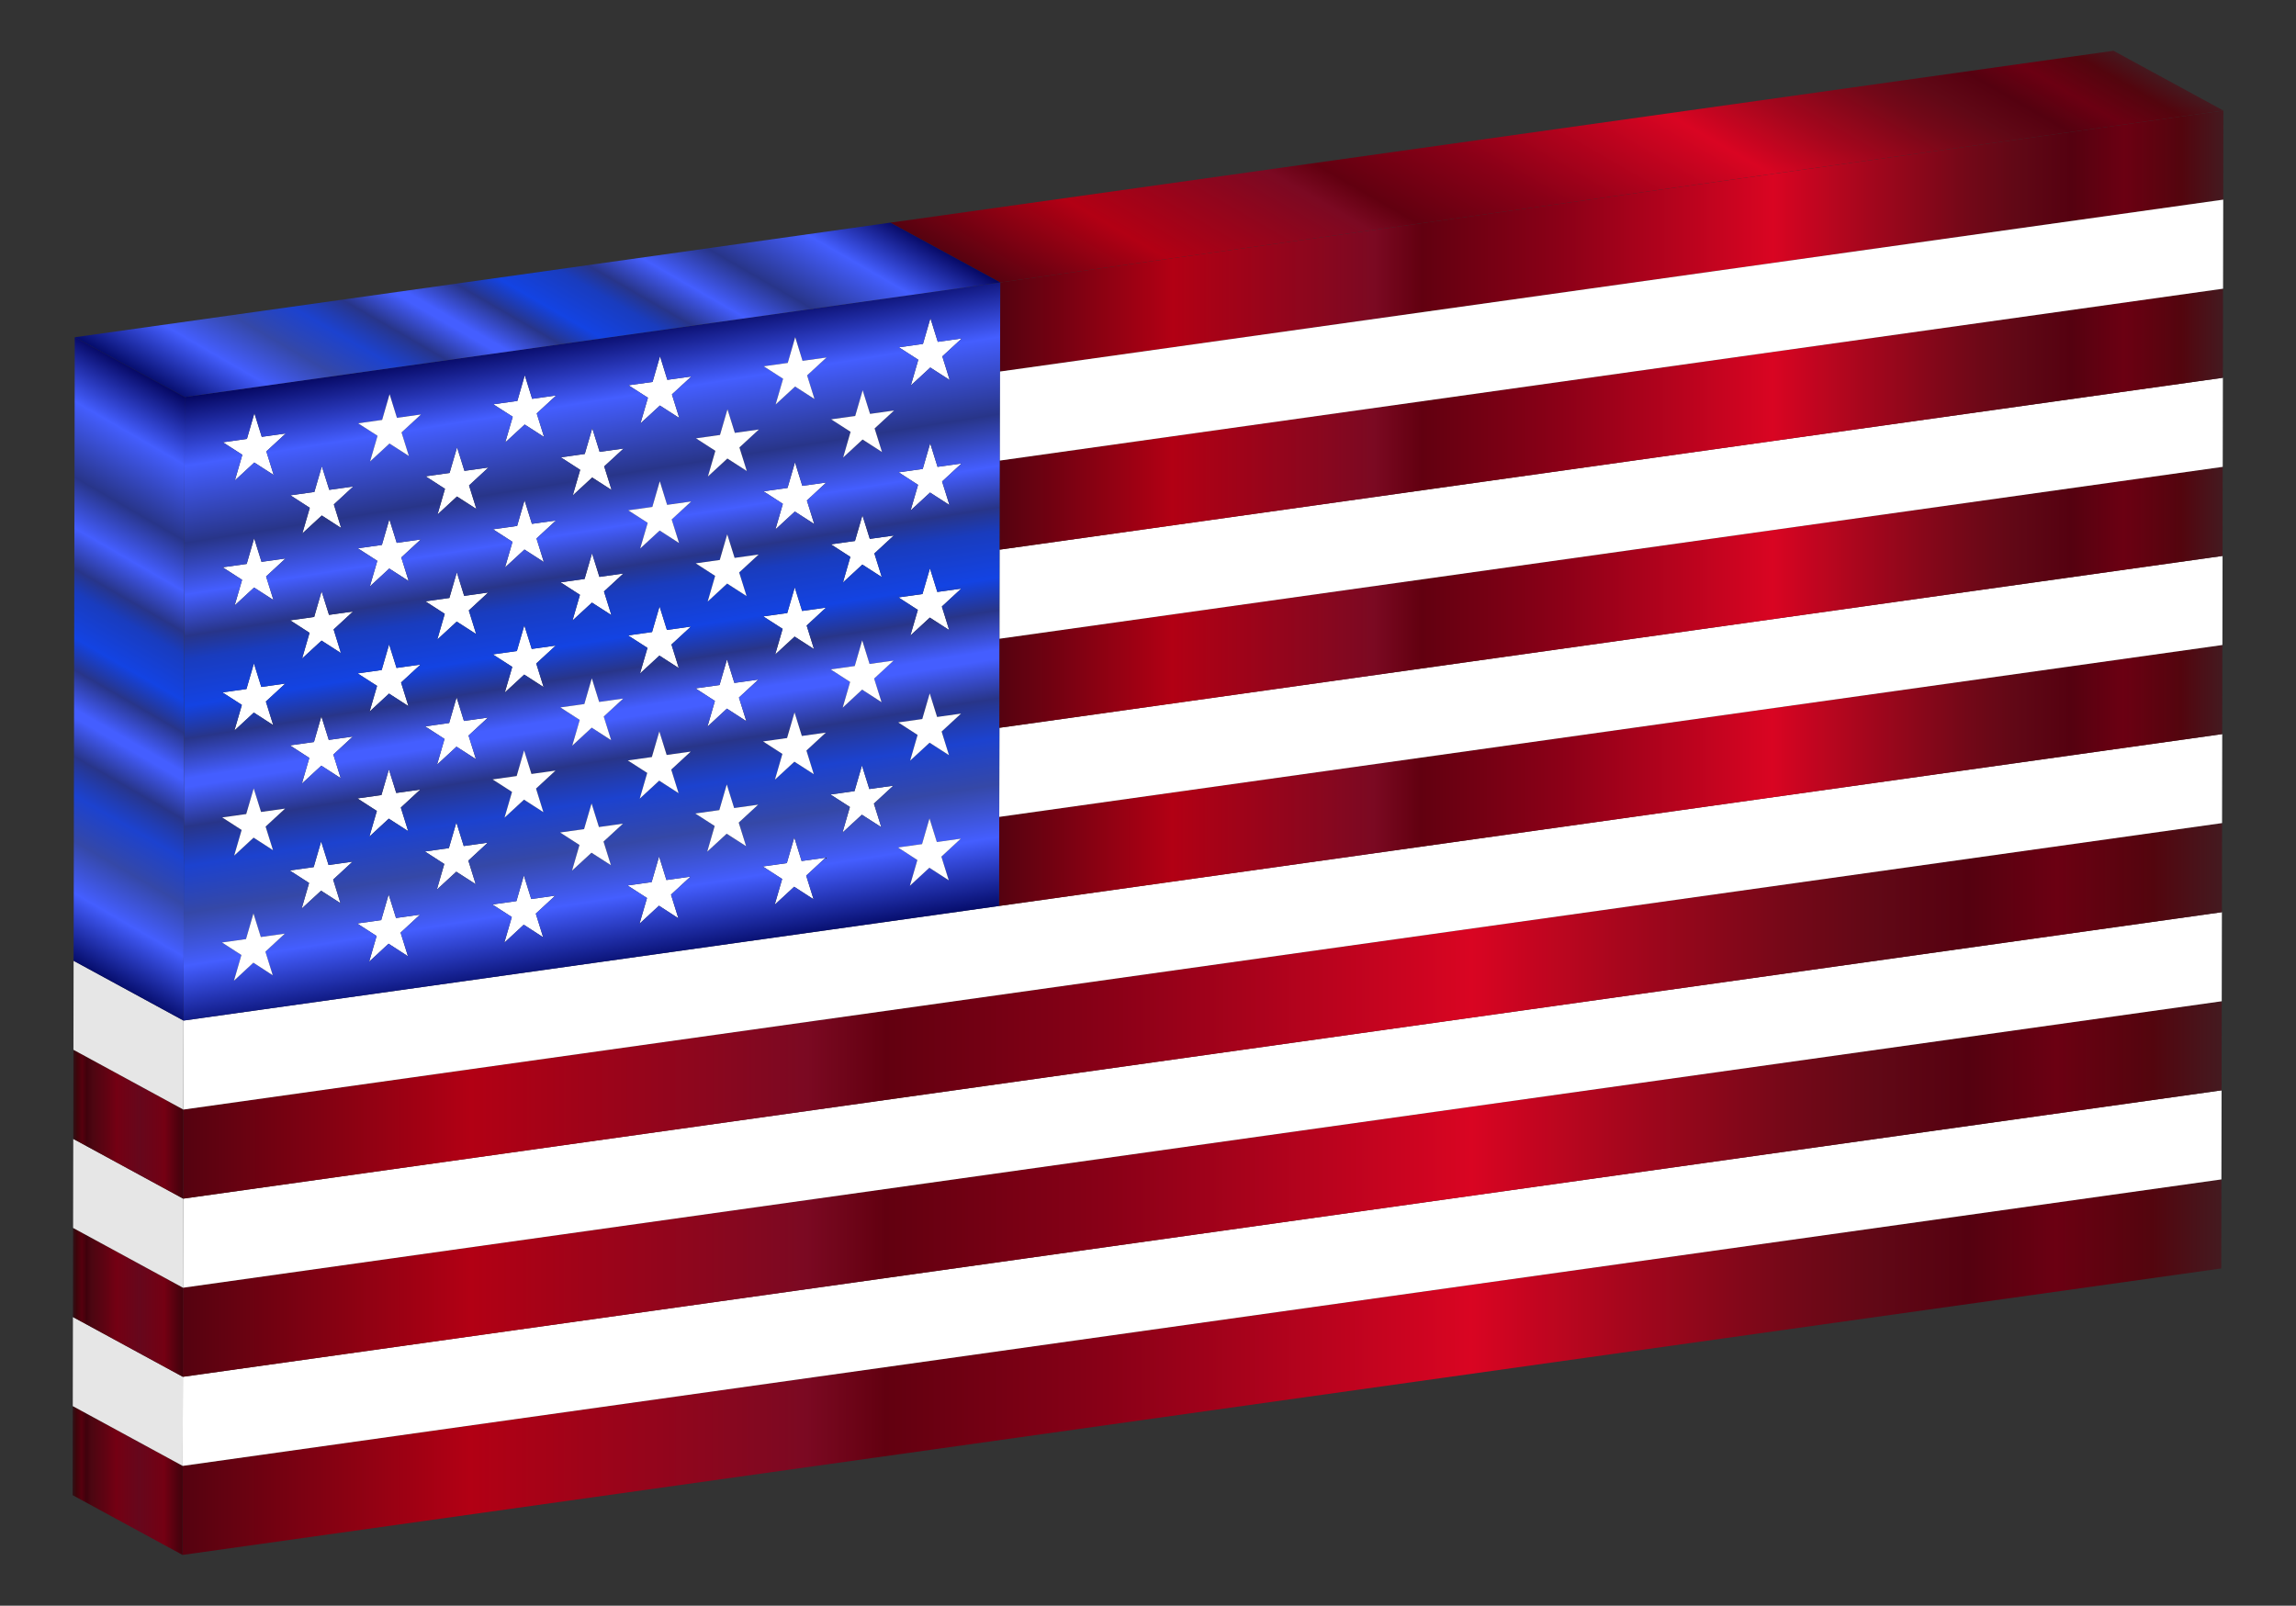
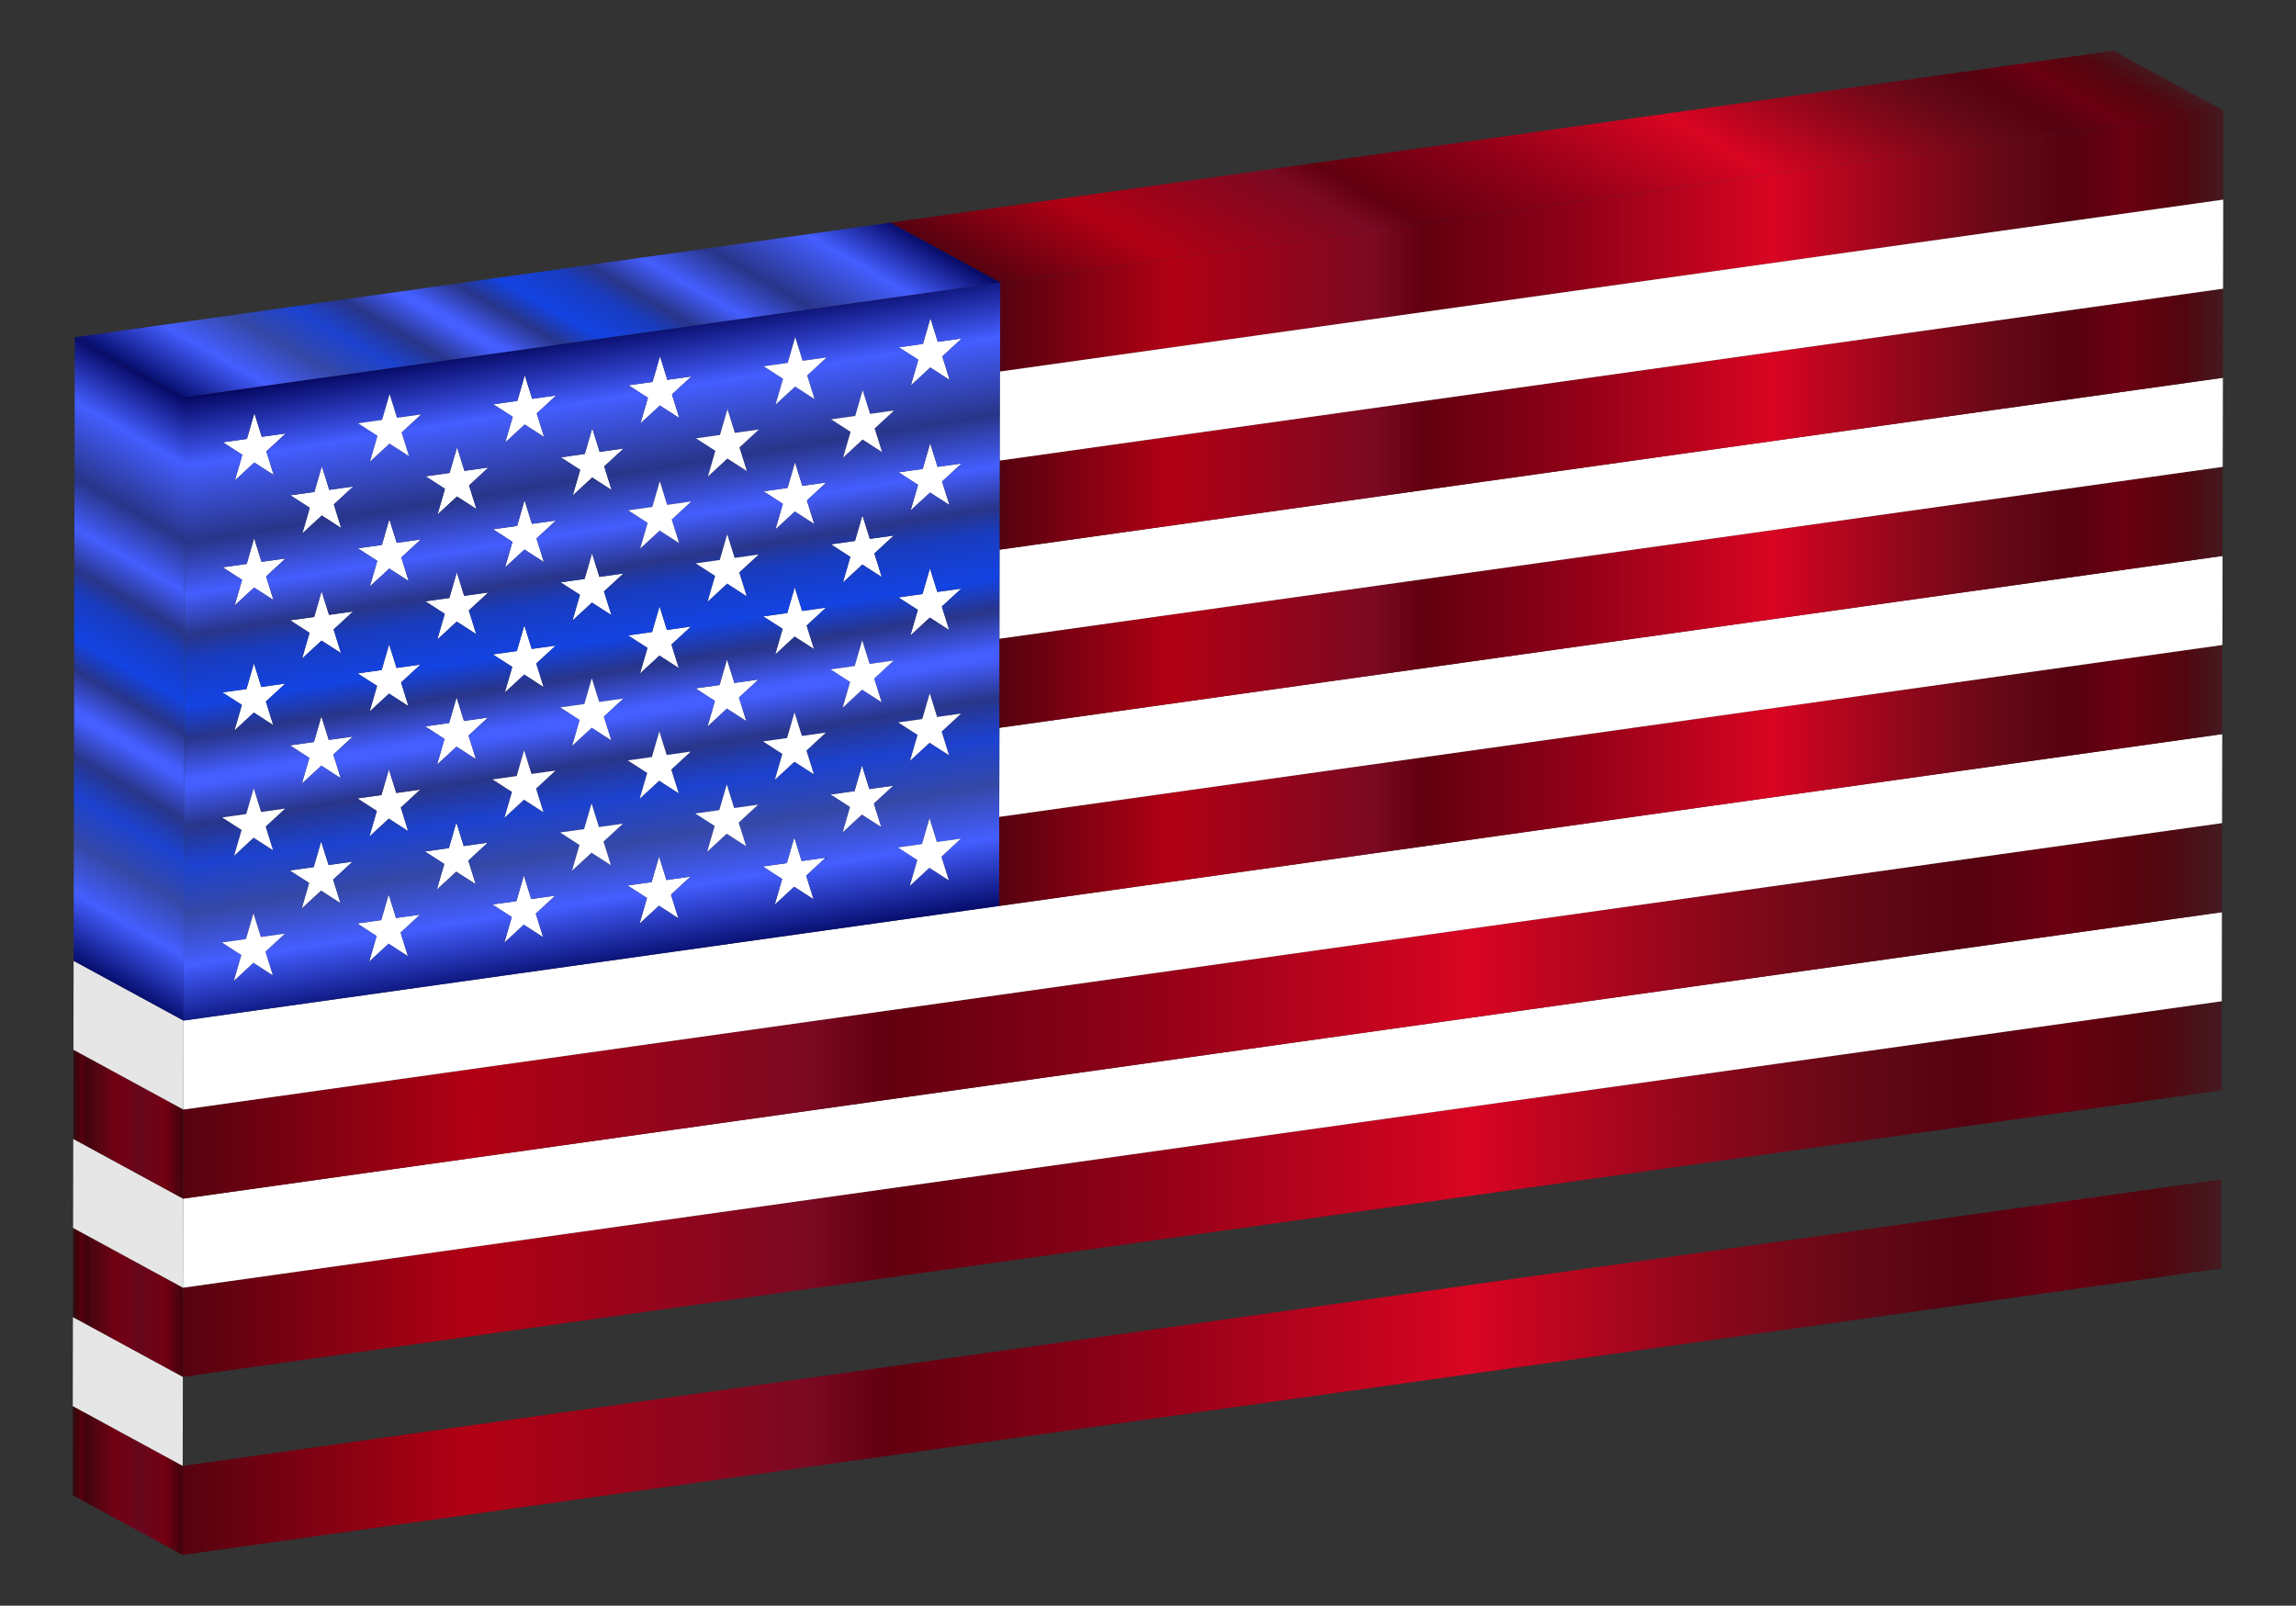
<svg xmlns="http://www.w3.org/2000/svg" version="1.1" id="Layer_1" x="0px" y="0px" viewBox="0 0 2441.887 1708.027" enable-background="new 0 0 2441.887 1708.027" xml:space="preserve">
  <rect x="0" y="0" width="2441.887" height="1708.027" fill="#333333" stroke="none" />
  <g>
    <linearGradient id="SVGID_1_" gradientUnits="userSpaceOnUse" x1="194.119" y1="1454.292" x2="2362.554" y2="1454.292">
      <stop offset="0" style="stop-color:#550210" />
      <stop offset="0.141" style="stop-color:#B20014" />
      <stop offset="0.306" style="stop-color:#7B0922" />
      <stop offset="0.345" style="stop-color:#620010" />
      <stop offset="0.453" style="stop-color:#890017" />
      <stop offset="0.632" style="stop-color:#D90522" />
      <stop offset="0.707" style="stop-color:#A6061D" />
      <stop offset="0.789" style="stop-color:#740818" />
      <stop offset="0.83" style="stop-color:#610816" />
      <stop offset="0.876" style="stop-color:#550110" />
      <stop offset="0.919" style="stop-color:#6B0012" />
      <stop offset="0.966" style="stop-color:#53050E" />
      <stop offset="1" style="stop-color:#441A20" />
    </linearGradient>
    <polygon fill="url(#SVGID_1_)" points="194.119,1654.013 2362.378,1349.284 2362.554,1254.57 194.295,1559.3  " />
    <linearGradient id="SVGID_2_" gradientUnits="userSpaceOnUse" x1="77.22" y1="1574.861" x2="194.295" y2="1574.861">
      <stop offset="0" style="stop-color:#2F1216" />
      <stop offset="0.034" style="stop-color:#3E040A" />
      <stop offset="0.081" style="stop-color:#56000E" />
      <stop offset="0.124" style="stop-color:#40010C" />
      <stop offset="0.171" style="stop-color:#4C0611" />
      <stop offset="0.29" style="stop-color:#5F0312" />
      <stop offset="0.397" style="stop-color:#740013" />
      <stop offset="0.603" style="stop-color:#66071C" />
      <stop offset="0.831" style="stop-color:#740013" />
      <stop offset="1" style="stop-color:#40020C" />
    </linearGradient>
    <polygon fill="url(#SVGID_2_)" points="194.295,1559.3 77.396,1495.708 77.22,1590.422 194.119,1654.013  " />
    <polygon fill="#E6E6E6" points="194.471,1464.542 77.572,1400.95 77.396,1495.708 194.295,1559.3  " />
-     <polygon fill="#FFFFFF" points="194.295,1559.3 2362.554,1254.57 2362.731,1159.813 194.471,1464.542  " />
    <linearGradient id="SVGID_3_" gradientUnits="userSpaceOnUse" x1="77.572" y1="1385.367" x2="194.647" y2="1385.367">
      <stop offset="0" style="stop-color:#2F1216" />
      <stop offset="0.034" style="stop-color:#3E040A" />
      <stop offset="0.081" style="stop-color:#56000E" />
      <stop offset="0.124" style="stop-color:#40010C" />
      <stop offset="0.171" style="stop-color:#4C0611" />
      <stop offset="0.29" style="stop-color:#5F0312" />
      <stop offset="0.397" style="stop-color:#740013" />
      <stop offset="0.603" style="stop-color:#66071C" />
      <stop offset="0.831" style="stop-color:#740013" />
      <stop offset="1" style="stop-color:#40020C" />
    </linearGradient>
    <polygon fill="url(#SVGID_3_)" points="194.647,1369.784 77.749,1306.192 77.572,1400.95 194.471,1464.542  " />
    <linearGradient id="SVGID_4_" gradientUnits="userSpaceOnUse" x1="194.471" y1="1264.798" x2="2362.906" y2="1264.798">
      <stop offset="0" style="stop-color:#550210" />
      <stop offset="0.141" style="stop-color:#B20014" />
      <stop offset="0.306" style="stop-color:#7B0922" />
      <stop offset="0.345" style="stop-color:#620010" />
      <stop offset="0.453" style="stop-color:#890017" />
      <stop offset="0.632" style="stop-color:#D90522" />
      <stop offset="0.707" style="stop-color:#A6061D" />
      <stop offset="0.789" style="stop-color:#740818" />
      <stop offset="0.83" style="stop-color:#610816" />
      <stop offset="0.876" style="stop-color:#550110" />
      <stop offset="0.919" style="stop-color:#6B0012" />
      <stop offset="0.966" style="stop-color:#53050E" />
      <stop offset="1" style="stop-color:#441A20" />
    </linearGradient>
    <polygon fill="url(#SVGID_4_)" points="194.471,1464.542 2362.731,1159.813 2362.906,1065.054 194.647,1369.784  " />
    <polygon fill="#E6E6E6" points="194.823,1275.025 77.924,1211.433 77.749,1306.192 194.647,1369.784  " />
    <polygon fill="#FFFFFF" points="194.647,1369.784 2362.906,1065.054 2363.082,970.296 194.823,1275.025  " />
    <linearGradient id="SVGID_5_" gradientUnits="userSpaceOnUse" x1="77.924" y1="1195.85" x2="194.999" y2="1195.85">
      <stop offset="0" style="stop-color:#2F1216" />
      <stop offset="0.034" style="stop-color:#3E040A" />
      <stop offset="0.081" style="stop-color:#56000E" />
      <stop offset="0.124" style="stop-color:#40010C" />
      <stop offset="0.171" style="stop-color:#4C0611" />
      <stop offset="0.29" style="stop-color:#5F0312" />
      <stop offset="0.397" style="stop-color:#740013" />
      <stop offset="0.603" style="stop-color:#66071C" />
      <stop offset="0.831" style="stop-color:#740013" />
      <stop offset="1" style="stop-color:#40020C" />
    </linearGradient>
    <polygon fill="url(#SVGID_5_)" points="194.999,1180.267 78.101,1116.676 77.924,1211.433 194.823,1275.025  " />
    <linearGradient id="SVGID_6_" gradientUnits="userSpaceOnUse" x1="194.823" y1="1075.282" x2="2363.258" y2="1075.282">
      <stop offset="0" style="stop-color:#550210" />
      <stop offset="0.141" style="stop-color:#B20014" />
      <stop offset="0.306" style="stop-color:#7B0922" />
      <stop offset="0.345" style="stop-color:#620010" />
      <stop offset="0.453" style="stop-color:#890017" />
      <stop offset="0.632" style="stop-color:#D90522" />
      <stop offset="0.707" style="stop-color:#A6061D" />
      <stop offset="0.789" style="stop-color:#740818" />
      <stop offset="0.83" style="stop-color:#610816" />
      <stop offset="0.876" style="stop-color:#550110" />
      <stop offset="0.919" style="stop-color:#6B0012" />
      <stop offset="0.966" style="stop-color:#53050E" />
      <stop offset="1" style="stop-color:#441A20" />
    </linearGradient>
    <polygon fill="url(#SVGID_6_)" points="194.823,1275.025 2363.082,970.296 2363.258,875.538 194.999,1180.267  " />
    <polygon fill="#E6E6E6" points="195.175,1085.597 78.276,1022.006 78.101,1116.676 194.999,1180.267  " />
    <polygon fill="#FFFFFF" points="195.175,1085.597 194.999,1180.267 2363.258,875.538 2363.434,780.868 1062.553,963.695     " />
    <polygon fill="#B4B4B4" points="1062.553,963.695 1062.552,963.695 195.174,1085.597 78.277,1022.006 78.276,1022.006    195.175,1085.597  " />
    <linearGradient id="SVGID_7_" gradientUnits="userSpaceOnUse" x1="1062.553" y1="824.903" x2="2363.61" y2="824.903">
      <stop offset="0" style="stop-color:#550210" />
      <stop offset="0.141" style="stop-color:#B20014" />
      <stop offset="0.306" style="stop-color:#7B0922" />
      <stop offset="0.345" style="stop-color:#620010" />
      <stop offset="0.453" style="stop-color:#890017" />
      <stop offset="0.632" style="stop-color:#D90522" />
      <stop offset="0.707" style="stop-color:#A6061D" />
      <stop offset="0.789" style="stop-color:#740818" />
      <stop offset="0.83" style="stop-color:#610816" />
      <stop offset="0.876" style="stop-color:#550110" />
      <stop offset="0.919" style="stop-color:#6B0012" />
      <stop offset="0.966" style="stop-color:#53050E" />
      <stop offset="1" style="stop-color:#441A20" />
    </linearGradient>
    <polygon fill="url(#SVGID_7_)" points="1062.556,961.746 1062.553,963.695 2363.434,780.868 2363.61,686.11    1062.728,868.937  " />
    <linearGradient id="SVGID_8_" gradientUnits="userSpaceOnUse" x1="1062.552" y1="962.721" x2="1062.556" y2="962.721">
      <stop offset="0" style="stop-color:#441A20" />
      <stop offset="0.034" style="stop-color:#53050E" />
      <stop offset="0.081" style="stop-color:#6B0012" />
      <stop offset="0.124" style="stop-color:#550110" />
      <stop offset="0.171" style="stop-color:#610816" />
      <stop offset="0.29" style="stop-color:#740416" />
      <stop offset="0.397" style="stop-color:#890017" />
      <stop offset="0.603" style="stop-color:#7B0922" />
      <stop offset="0.831" style="stop-color:#890017" />
      <stop offset="1" style="stop-color:#550210" />
    </linearGradient>
    <polygon fill="url(#SVGID_8_)" points="1062.552,963.695 1062.553,963.695 1062.556,961.746 1062.553,963.695  " />
    <polygon fill="#0000A8" points="1021.86,892.102 1021.859,892.102 1021.86,892.102  " />
    <polygon fill="#000080" points="1005.722,925.715 1001.207,911.23 1001.206,911.23  " />
    <polygon fill="#FFFFFF" points="1062.728,868.937 2363.61,686.11 2363.61,686.11 2363.786,591.352 1062.904,774.179     " />
    <polygon fill="#B4B4B4" points="1021.859,892.103 1021.86,892.102 1021.859,892.102 996.389,895.682 996.389,895.683  " />
    <polygon fill="#0000A8" points="967.716,942.18 967.716,942.18 967.716,942.18  " />
    <polygon fill="#8C8C8C" points="975.653,914.822 975.653,914.822 967.716,942.18 967.716,942.18 967.717,942.179  " />
    <polygon fill="#8C8C8C" points="988.55,870.585 980.614,897.899 980.613,897.899 980.614,897.9  " />
    <polygon fill="#808080" points="955.059,901.491 955.059,901.491 961.267,905.51 955.059,901.491  " />
    <polygon fill="#808080" points="975.653,914.822 975.653,914.822 975.653,914.822  " />
    <rect x="967.836" y="886.793" fill="#B4B4B4" width="0.001" height="25.805" />
    <linearGradient id="SVGID_9_" gradientUnits="userSpaceOnUse" x1="1062.981" y1="706.186" x2="1063.08" y2="706.186">
      <stop offset="0" style="stop-color:#441A20" />
      <stop offset="0.034" style="stop-color:#53050E" />
      <stop offset="0.081" style="stop-color:#6B0012" />
      <stop offset="0.124" style="stop-color:#550110" />
      <stop offset="0.171" style="stop-color:#610816" />
      <stop offset="0.29" style="stop-color:#740416" />
      <stop offset="0.397" style="stop-color:#890017" />
      <stop offset="0.603" style="stop-color:#7B0922" />
      <stop offset="0.831" style="stop-color:#890017" />
      <stop offset="1" style="stop-color:#550210" />
    </linearGradient>
    <polygon fill="url(#SVGID_9_)" points="1062.981,732.951 1063.08,679.421 1063.08,679.421  " />
    <rect x="1009.371" y="748.006" fill="#B4B4B4" width="0" height="25.722" />
    <rect x="971.932" y="781.188" fill="#8C8C8C" width="0.001" height="28.486" />
    <polygon fill="#0000A8" points="950.13,835.732 950.129,835.732 950.13,835.732  " />
    <polygon fill="#000080" points="937.316,879.913 937.316,879.913 935.847,875.238  " />
    <polygon fill="#8C8C8C" points="988.797,737.56 980.86,764.874 980.86,764.874 980.86,764.875  " />
    <rect x="1063.168" y="584.663" fill="#828282" width="0" height="94.759" />
    <polygon fill="#B4B4B4" points="924.577,839.324 950.129,835.733 950.13,835.732 950.129,835.732 924.577,839.324    924.577,839.324  " />
    <polygon fill="#808080" points="955.307,768.466 955.306,768.466 972.709,779.693 955.307,768.466  " />
    <polygon fill="#808080" points="975.899,781.752 975.899,781.752 975.9,781.752  " />
    <rect x="968.083" y="753.768" fill="#B4B4B4" width="0" height="25.805" />
    <rect x="899.933" y="857.854" fill="#8C8C8C" width="0.001" height="28.427" />
    <polygon fill="#000080" points="916.737,814.227 916.737,814.227 924.577,839.324 924.577,839.324 916.737,814.226  " />
    <polygon fill="#8C8C8C" points="916.737,814.227 916.737,814.227 908.801,841.541 908.8,841.541 908.801,841.541  " />
    <polygon fill="#0000A8" points="1022.354,626.096 1022.354,626.096 1022.354,626.096  " />
    <rect x="865.315" y="901.222" fill="#B4B4B4" width="0" height="25.762" />
    <polygon fill="#0000A8" points="823.927,962.389 823.927,962.389 823.927,962.389  " />
    <polygon fill="#808080" points="988.905,656.952 1002.23,665.557 988.905,656.952  " />
    <polygon fill="#FFFFFF" points="924.577,839.324 924.577,839.324 916.737,814.227 908.801,841.541 883.247,845.133    889.173,848.947 903.881,858.413 903.881,858.413 903.882,858.413 895.987,885.721 916.64,866.638 937.316,879.913    935.847,875.238 929.435,854.821 950.129,835.733  " />
    <polygon fill="#808080" points="883.247,845.133 883.247,845.132 883.247,845.132 889.173,848.947  " />
    <polygon fill="#808080" points="903.881,858.413 903.881,858.413 903.882,858.413  " />
    <rect x="896.024" y="830.435" fill="#B4B4B4" width="0.001" height="25.804" />
    <polygon fill="#8C8C8C" points="823.928,962.388 831.864,934.985 831.864,934.985 823.927,962.389 823.927,962.389  " />
    <polygon fill="#B4B4B4" points="1022.354,626.097 1022.354,626.096 1022.354,626.096 996.882,629.676 996.882,629.677     " />
    <linearGradient id="SVGID_10_" gradientUnits="userSpaceOnUse" x1="1063.257" y1="537.284" x2="1063.432" y2="537.284">
      <stop offset="0" style="stop-color:#441A20" />
      <stop offset="0.034" style="stop-color:#53050E" />
      <stop offset="0.081" style="stop-color:#6B0012" />
      <stop offset="0.124" style="stop-color:#550110" />
      <stop offset="0.171" style="stop-color:#610816" />
      <stop offset="0.29" style="stop-color:#740416" />
      <stop offset="0.397" style="stop-color:#890017" />
      <stop offset="0.603" style="stop-color:#7B0922" />
      <stop offset="0.831" style="stop-color:#890017" />
      <stop offset="1" style="stop-color:#550210" />
    </linearGradient>
    <rect x="1063.344" y="489.904" fill="url(#SVGID_10_)" width="0" height="94.758" />
    <polygon fill="#8C8C8C" points="844.761,890.793 836.824,918.107 836.824,918.107 836.824,918.108  " />
    <rect x="972.178" y="648.207" fill="#8C8C8C" width="0.001" height="28.443" />
    <polygon fill="#000080" points="937.562,746.932 937.562,746.932 933.964,735.453  " />
    <polygon fill="#000080" points="989.044,604.579 989.044,604.579 989.044,604.579 991.492,612.418  " />
    <rect x="985.055" y="604.009" fill="#8C8C8C" width="0" height="28.461" />
    <rect x="824.047" y="907.001" fill="#B4B4B4" width="0" height="25.805" />
    <polygon fill="#FFFFFF" points="823.928,962.388 844.622,943.255 865.256,956.58 857.417,931.438 878.071,912.311    852.559,915.897 852.559,915.896 852.558,915.896 844.761,890.793 836.824,918.108 811.271,921.699 826.201,931.331    831.864,934.985 831.864,934.985 831.864,934.985  " />
    <polygon fill="#808080" points="811.27,921.699 811.269,921.699 826.201,931.331 811.271,921.699  " />
-     <polygon fill="#808080" points="831.864,934.985 831.864,934.985 831.864,934.985  " />
    <polygon fill="#B4B4B4" points="924.824,706.255 950.376,702.663 950.376,702.663 924.824,706.254 924.824,706.254  " />
    <polygon fill="#B4B4B4" points="981.066,631.899 981.066,631.899 981.066,631.899 955.553,635.485 955.554,635.485  " />
    <polygon fill="#FFFFFF" points="989.044,604.579 981.066,631.899 955.554,635.485 961.409,639.262 976.147,648.771    976.146,648.771 976.147,648.771 968.212,676.084 988.905,656.952 988.905,656.952 988.905,656.952    1002.23,665.557 1009.54,670.277 1001.701,645.179 1022.354,626.097 996.882,629.677 996.882,629.676    996.882,629.676 991.492,612.418  " />
    <polygon fill="#808080" points="955.553,635.485 955.553,635.485 961.409,639.262 955.554,635.485  " />
    <polygon fill="#808080" points="976.146,648.771 976.146,648.771 976.147,648.771  " />
    <rect x="900.181" y="724.83" fill="#8C8C8C" width="0" height="28.47" />
    <rect x="861.583" y="797.772" fill="#000080" width="0" height="26.335" />
    <polygon fill="#0000A8" points="878.318,779.286 878.317,779.286 878.317,779.286  " />
    <polygon fill="#000080" points="924.824,706.254 924.824,706.254 922.958,700.281  " />
    <polygon fill="#8C8C8C" points="916.985,681.158 916.985,681.157 909.048,708.472 909.048,708.472 909.048,708.472  " />
    <polygon fill="#808080" points="844.869,810.23 847.46,811.898 844.869,810.23  " />
    <polygon fill="#000080" points="1001.947,512.155 1006.854,527.833 1001.947,512.155  " />
    <polygon fill="#B4B4B4" points="878.317,779.286 878.317,779.286 878.317,779.286 852.806,782.871 852.806,782.871  " />
    <rect x="1063.52" y="395.191" fill="#828282" width="0" height="94.714" />
    <polygon fill="#B4B4B4" points="1063.609,395.19 1063.609,395.191 1063.609,395.191 2364.49,212.364 2364.49,212.363    1063.609,395.19  " />
    <polygon fill="#808080" points="989.153,523.927 995.793,528.201 989.153,523.927  " />
    <polygon fill="#808080" points="883.495,712.063 883.494,712.063 883.494,712.063 892.809,718.078  " />
    <polygon fill="#808080" points="904.129,725.388 904.129,725.388 904.129,725.388  " />
    <rect x="896.271" y="697.365" fill="#B4B4B4" width="0" height="25.805" />
    <rect x="828.142" y="801.396" fill="#8C8C8C" width="0" height="28.487" />
    <polygon fill="#B4B4B4" points="1022.601,493.027 997.13,496.607 997.13,496.607  " />
    <polygon fill="#0000A8" points="968.457,543.016 968.457,543.016 968.457,543.016  " />
    <polygon fill="#0000A8" points="806.34,855.941 806.34,855.941 806.34,855.941  " />
    <polygon fill="#8C8C8C" points="845.008,757.769 845.008,757.768 837.071,785.083  " />
    <polygon fill="#8C8C8C" points="976.394,515.746 976.394,515.746 968.457,543.016 968.457,543.016 968.458,543.015  " />
    <polygon fill="#0000A8" points="950.624,569.638 950.623,569.638 950.624,569.638  " />
    <polygon fill="#B4B4B4" points="806.34,855.941 806.34,855.941 806.34,855.941 780.788,859.532 780.788,859.532  " />
    <polygon fill="#8C8C8C" points="989.291,471.51 981.355,498.824 981.354,498.824 981.355,498.824  " />
    <polygon fill="#808080" points="811.517,788.674 811.517,788.674 811.517,788.674 827.669,799.094  " />
    <polygon fill="#808080" points="832.111,801.96 832.111,801.96 832.111,801.96  " />
    <polygon fill="#B4B4B4" points="837.071,785.083 811.517,788.674 811.517,788.674  " />
    <rect x="756.124" y="878.057" fill="#8C8C8C" width="0.001" height="28.443" />
    <polygon fill="#B4B4B4" points="925.071,573.23 950.623,569.638 950.624,569.638 950.623,569.638 925.071,573.23    925.071,573.23  " />
    <polygon fill="#0000A8" points="734.364,932.507 734.364,932.507 734.364,932.507  " />
    <polygon fill="#808080" points="976.394,515.746 976.394,515.746 976.394,515.746  " />
    <polygon fill="#808080" points="955.801,502.416 955.801,502.416 963.893,507.654 955.801,502.416  " />
    <rect x="968.577" y="487.718" fill="#B4B4B4" width="0.001" height="25.805" />
    <polygon fill="#FFFFFF" points="1001.947,512.155 1001.947,512.155 1001.947,512.154 1022.601,493.027 997.13,496.607    997.13,496.607 997.13,496.607 989.291,471.51 981.355,498.824 955.801,502.416 963.893,507.654 976.394,515.746    976.394,515.746 976.394,515.746 968.458,543.015 989.152,523.927 989.153,523.927 989.153,523.927 995.793,528.201    1009.787,537.207 1006.854,527.833  " />
    <linearGradient id="SVGID_11_" gradientUnits="userSpaceOnUse" x1="1063.609" y1="256.398" x2="2364.666" y2="256.398">
      <stop offset="0" style="stop-color:#550210" />
      <stop offset="0.141" style="stop-color:#B20014" />
      <stop offset="0.306" style="stop-color:#7B0922" />
      <stop offset="0.345" style="stop-color:#620010" />
      <stop offset="0.453" style="stop-color:#890017" />
      <stop offset="0.632" style="stop-color:#D90522" />
      <stop offset="0.707" style="stop-color:#A6061D" />
      <stop offset="0.789" style="stop-color:#740818" />
      <stop offset="0.83" style="stop-color:#610816" />
      <stop offset="0.876" style="stop-color:#550110" />
      <stop offset="0.919" style="stop-color:#6B0012" />
      <stop offset="0.966" style="stop-color:#53050E" />
      <stop offset="1" style="stop-color:#441A20" />
    </linearGradient>
    <polygon fill="url(#SVGID_11_)" points="2364.666,117.605 1063.784,300.432 1063.609,395.19 2364.49,212.363    2364.49,212.363  " />
    <linearGradient id="SVGID_12_" gradientUnits="userSpaceOnUse" x1="1063.609" y1="347.811" x2="1063.784" y2="347.811">
      <stop offset="0" style="stop-color:#441A20" />
      <stop offset="0.034" style="stop-color:#53050E" />
      <stop offset="0.081" style="stop-color:#6B0012" />
      <stop offset="0.124" style="stop-color:#550110" />
      <stop offset="0.171" style="stop-color:#610816" />
      <stop offset="0.29" style="stop-color:#740416" />
      <stop offset="0.397" style="stop-color:#890017" />
      <stop offset="0.603" style="stop-color:#7B0922" />
      <stop offset="0.831" style="stop-color:#890017" />
      <stop offset="1" style="stop-color:#550210" />
    </linearGradient>
    <rect x="1063.696" y="300.432" fill="url(#SVGID_12_)" width="0" height="94.758" />
    <linearGradient id="SVGID_13_" gradientUnits="userSpaceOnUse" x1="1063.784" y1="300.432" x2="1063.784" y2="300.432">
      <stop offset="0" style="stop-color:#441A20" />
      <stop offset="0.034" style="stop-color:#53050E" />
      <stop offset="0.081" style="stop-color:#6B0012" />
      <stop offset="0.124" style="stop-color:#550110" />
      <stop offset="0.171" style="stop-color:#610816" />
      <stop offset="0.29" style="stop-color:#740416" />
      <stop offset="0.397" style="stop-color:#890017" />
      <stop offset="0.603" style="stop-color:#7B0922" />
      <stop offset="0.831" style="stop-color:#890017" />
      <stop offset="1" style="stop-color:#550210" />
    </linearGradient>
    <polygon fill="url(#SVGID_13_)" points="1063.784,300.432 1063.784,300.432 1063.784,300.432  " />
    <polygon fill="#000080" points="776.68,846.382 772.948,834.435 772.948,834.435 772.948,834.435  " />
    <polygon fill="#8C8C8C" points="772.948,834.435 772.948,834.435 765.011,861.749 765.011,861.749 765.011,861.749  " />
    <rect x="900.428" y="591.804" fill="#8C8C8C" width="0.001" height="28.427" />
    <polygon fill="#808080" points="700.833,963.419 714.202,972.081 700.833,963.419  " />
    <polygon fill="#000080" points="862.809,681.067 857.911,665.388 857.911,665.388  " />
    <polygon fill="#B4B4B4" points="734.364,932.508 734.364,932.507 734.364,932.507 708.769,936.105 708.769,936.105  " />
    <polygon fill="#000080" points="925.071,573.23 925.071,573.23 917.232,548.132  " />
    <polygon fill="#8C8C8C" points="917.232,548.132 909.295,575.447 909.295,575.447 909.295,575.447  " />
    <polygon fill="#0000A8" points="680.138,982.597 680.138,982.597 680.138,982.597  " />
    <polygon fill="#808080" points="845.116,677.161 851.778,681.463 845.116,677.161  " />
    <rect x="752.234" y="850.642" fill="#B4B4B4" width="0" height="25.805" />
    <polygon fill="#808080" points="739.458,865.341 739.457,865.341 739.457,865.341 742.421,867.248  " />
    <polygon fill="#808080" points="760.092,878.621 760.092,878.621 760.092,878.622  " />
    <polygon fill="#0000A8" points="1022.849,360.046 1022.848,360.046 1022.849,360.046  " />
    <polygon fill="#8C8C8C" points="680.138,982.596 688.115,955.232 688.115,955.232 680.138,982.597 680.138,982.597  " />
    <polygon fill="#B4B4B4" points="853.094,649.885 853.094,649.885 878.565,646.305  " />
    <polygon fill="#0000A8" points="824.421,696.293 824.421,696.293 824.421,696.293  " />
    <polygon fill="#808080" points="883.742,579.038 883.742,579.038 883.741,579.038 893.813,585.542  " />
    <polygon fill="#808080" points="904.375,592.363 904.375,592.363 904.376,592.363  " />
    <polygon fill="#FFFFFF" points="925.071,573.23 925.071,573.23 917.232,548.132 909.295,575.447 883.742,579.038    893.813,585.542 904.375,592.362 904.375,592.363 904.376,592.363 896.481,619.67 917.134,600.544 937.81,613.862    929.929,588.727 950.623,569.638  " />
    <rect x="896.518" y="564.34" fill="#B4B4B4" width="0" height="25.804" />
    <polygon fill="#8C8C8C" points="700.972,911.002 700.971,911.001 693.035,938.316  " />
    <polygon fill="#8C8C8C" points="832.357,668.935 832.357,668.935 824.421,696.293 824.421,696.293 824.422,696.293  " />
    <polygon fill="#B4B4B4" points="1022.848,360.047 1022.849,360.046 1022.848,360.046 997.377,363.626 997.377,363.626  " />
    <polygon fill="#0000A8" points="806.588,722.871 806.587,722.871 806.588,722.871  " />
    <polygon fill="#000080" points="848.269,634.437 845.255,624.787 845.254,624.788 845.255,624.788  " />
    <rect x="841.265" y="624.217" fill="#8C8C8C" width="0.001" height="28.461" />
    <rect x="972.673" y="382.113" fill="#8C8C8C" width="0.001" height="28.486" />
    <polygon fill="#FFFFFF" points="680.138,982.596 700.832,963.419 700.833,963.419 700.833,963.419 714.202,972.081    721.467,976.788 713.627,951.646 734.364,932.508 708.769,936.105 708.769,936.105 708.769,936.105 700.972,911.002    693.035,938.316 667.44,941.913 688.115,955.232 688.115,955.232 688.115,955.232  " />
    <polygon fill="#808080" points="688.115,955.232 688.115,955.232 688.115,955.232  " />
    <polygon fill="#B4B4B4" points="693.035,938.316 667.439,941.913 667.44,941.913  " />
    <polygon fill="#0000A8" points="950.871,436.657 950.87,436.657 950.871,436.657  " />
-     <polygon fill="#000080" points="938.057,480.837 938.057,480.837 935.582,472.957  " />
    <polygon fill="#B4B4B4" points="806.587,722.872 806.588,722.871 806.587,722.871 781.035,726.463  " />
    <polygon fill="#8C8C8C" points="989.538,338.485 981.602,365.843 981.602,365.843 981.602,365.844  " />
    <polygon fill="#808080" points="811.765,655.693 811.764,655.693 811.764,655.693 816.345,658.638  " />
    <polygon fill="#808080" points="832.357,668.935 832.357,668.935 832.357,668.935  " />
    <polygon fill="#FFFFFF" points="853.094,649.885 853.094,649.885 853.094,649.885 848.269,634.437 845.255,624.788    837.277,652.108 811.765,655.693 816.345,658.638 832.357,668.935 832.357,668.935 832.357,668.935 824.422,696.293    845.116,677.161 845.116,677.161 845.116,677.161 851.778,681.463 865.75,690.485 862.809,681.067 857.911,665.388    857.911,665.388 857.911,665.388 878.565,646.305  " />
    <polygon fill="#B4B4B4" points="837.277,652.108 837.276,652.107 837.276,652.107 811.764,655.693 811.765,655.693  " />
    <rect x="756.371" y="745.032" fill="#8C8C8C" width="0.001" height="28.487" />
    <polygon fill="#B4B4B4" points="925.318,440.249 950.87,436.658 950.871,436.657 950.87,436.657 925.318,440.248    925.318,440.248  " />
    <polygon fill="#000080" points="718.772,834.3 713.875,818.622 713.875,818.622  " />
    <rect x="968.824" y="354.736" fill="#B4B4B4" width="0" height="25.805" />
    <polygon fill="#FFFFFF" points="1022.848,360.047 997.377,363.626 997.377,363.626 997.377,363.626 989.538,338.485    981.602,365.844 956.048,369.435 965.208,375.325 976.641,382.676 976.641,382.676 976.641,382.677 968.706,410.034    989.399,390.947 1010.033,404.226 1002.194,379.085  " />
    <polygon fill="#808080" points="956.047,369.435 956.047,369.435 965.208,375.325 956.048,369.435  " />
    <polygon fill="#808080" points="976.641,382.676 976.641,382.676 976.641,382.677  " />
    <rect x="900.675" y="458.779" fill="#8C8C8C" width="0.001" height="28.427" />
    <polygon fill="#808080" points="701.08,830.394 707.742,834.696 701.08,830.394  " />
    <polygon fill="#0000A8" points="878.812,513.236 878.812,513.236 878.812,513.236  " />
    <polygon fill="#000080" points="865.997,557.415 865.998,557.416 858.857,534.597  " />
    <rect x="721.814" y="788.359" fill="#B4B4B4" width="0" height="25.845" />
    <polygon fill="#000080" points="917.479,415.152 917.479,415.152 925.318,440.248 925.318,440.248 917.479,415.151  " />
    <polygon fill="#8C8C8C" points="917.479,415.152 917.479,415.152 909.542,442.466 909.541,442.466 909.542,442.466  " />
    <polygon fill="#0000A8" points="680.385,849.527 680.385,849.527 680.385,849.527  " />
    <polygon fill="#808080" points="845.363,544.136 853.443,549.336 845.363,544.136  " />
    <polygon fill="#FFFFFF" points="773.195,701.365 765.259,728.68 739.705,732.271 749.778,738.776 760.339,745.596    760.339,745.596 760.34,745.596 752.403,772.955 773.098,753.777 793.774,767.141 785.893,742.004 806.587,722.872    781.035,726.463  " />
    <polygon fill="#B4B4B4" points="765.259,728.68 739.705,732.271 739.705,732.271  " />
    <polygon fill="#808080" points="739.705,732.271 739.705,732.271 739.705,732.271 749.778,738.776  " />
    <polygon fill="#808080" points="760.339,745.596 760.339,745.596 760.34,745.596  " />
    <polygon fill="#8C8C8C" points="688.363,822.163 688.362,822.162 688.362,822.162 680.385,849.527 680.385,849.527    680.386,849.526  " />
    <polygon fill="#B4B4B4" points="878.812,513.236 878.812,513.236 878.812,513.236 853.3,516.821 853.3,516.821  " />
    <polygon fill="#808080" points="883.988,446.057 883.988,446.057 883.988,446.057 886.952,447.964  " />
    <polygon fill="#808080" points="904.622,459.337 904.622,459.338 904.623,459.338  " />
    <rect x="896.765" y="431.359" fill="#B4B4B4" width="0.001" height="25.804" />
    <polygon fill="#8C8C8C" points="701.219,777.976 693.282,805.291 693.282,805.291 693.282,805.291  " />
    <rect x="828.636" y="535.345" fill="#8C8C8C" width="0.001" height="28.444" />
    <polygon fill="#000080" points="794.02,634.071 794.02,634.071 790.984,624.384  " />
    <polygon fill="#B4B4B4" points="636.998,879.741 662.55,876.15 662.551,876.149 636.998,879.74 636.998,879.74  " />
    <polygon fill="#808080" points="667.687,808.888 667.687,808.888 667.687,808.888 688.362,822.162 688.363,822.163  " />
    <rect x="680.484" y="794.167" fill="#B4B4B4" width="0" height="25.846" />
    <rect x="612.335" y="898.265" fill="#8C8C8C" width="0.001" height="28.443" />
    <rect x="794.058" y="578.74" fill="#B4B4B4" width="0" height="25.804" />
    <rect x="560.591" y="984.426" transform="matrix(-0.298 -0.955 0.955 -0.298 -195.244 1825.216)" fill="#000080" width="26.335" height="0" />
    <polygon fill="#FFFFFF" points="837.565,519.033 812.012,522.624 829.414,533.851 832.605,535.91 832.605,535.91    832.605,535.91 824.669,563.223 845.363,544.136 845.363,544.136 845.363,544.136 853.443,549.336 865.997,557.415    858.857,534.597 858.158,532.362 878.812,513.236 853.3,516.821 853.3,516.821 853.3,516.821 845.502,491.718     " />
    <polygon fill="#808080" points="812.012,522.624 812.012,522.624 812.011,522.624 829.414,533.851  " />
    <polygon fill="#808080" points="832.605,535.91 832.605,535.91 832.605,535.91  " />
    <polygon fill="#B4B4B4" points="837.565,519.033 812.012,522.624 812.012,522.624  " />
    <polygon fill="#000080" points="636.998,879.74 636.998,879.74 629.159,854.643 629.159,854.643 629.159,854.643  " />
    <polygon fill="#8C8C8C" points="629.159,854.643 629.159,854.643 621.181,881.963 621.18,881.963 621.181,881.963  " />
    <rect x="756.618" y="612.006" fill="#8C8C8C" width="0" height="28.444" />
    <polygon fill="#808080" points="557.043,983.627 565.156,988.884 557.043,983.627  " />
    <polygon fill="#0000A8" points="734.857,666.501 734.857,666.501 734.857,666.501  " />
    <rect x="577.756" y="941.615" fill="#B4B4B4" width="0.001" height="25.804" />
    <polygon fill="#8C8C8C" points="773.442,568.34 765.506,595.655 765.506,595.655 765.506,595.655  " />
    <polygon fill="#0000A8" points="536.348,1002.805 536.348,1002.805 536.348,1002.805  " />
    <polygon fill="#808080" points="701.327,697.369 704.981,699.729 701.327,697.369  " />
    <rect x="608.445" y="870.893" fill="#B4B4B4" width="0.001" height="25.721" />
    <polygon fill="#808080" points="616.303,898.829 616.303,898.829 616.304,898.83  " />
    <rect x="862.325" y="398.697" fill="#000080" width="0" height="26.335" />
    <polygon fill="#0000A8" points="879.059,380.254 879.059,380.254 879.059,380.254  " />
    <polygon fill="#8C8C8C" points="544.327,975.441 544.326,975.44 536.348,1002.805 536.348,1002.805 536.35,1002.804     " />
    <polygon fill="#B4B4B4" points="734.857,666.502 734.857,666.501 734.857,666.501 709.304,670.093 709.304,670.093  " />
    <polygon fill="#808080" points="845.61,411.155 848.201,412.822 845.61,411.155  " />
    <polygon fill="#808080" points="739.952,599.246 739.952,599.246 739.952,599.246 745.967,603.13  " />
    <polygon fill="#808080" points="760.586,612.571 760.586,612.571 760.586,612.571  " />
    <rect x="752.729" y="584.548" fill="#B4B4B4" width="0" height="25.805" />
    <polygon fill="#8C8C8C" points="557.141,931.216 557.141,931.216 549.245,958.524 549.245,958.524 549.245,958.524  " />
    <rect x="684.62" y="688.612" fill="#8C8C8C" width="0.001" height="28.461" />
    <polygon fill="#B4B4B4" points="879.059,380.255 879.059,380.254 879.059,380.254 853.547,383.84 853.547,383.841  " />
    <polygon fill="#0000A8" points="824.915,430.243 824.915,430.243 824.915,430.243  " />
    <polygon fill="#000080" points="701.466,644.995 701.466,644.996 701.466,644.996 703.913,652.834  " />
    <polygon fill="#8C8C8C" points="701.466,644.996 701.466,644.996 693.487,672.316 693.487,672.316 693.488,672.316  " />
    <polygon fill="#8C8C8C" points="832.852,402.885 832.852,402.885 824.915,430.243 824.915,430.243 824.916,430.242  " />
    <rect x="536.448" y="947.4" fill="#B4B4B4" width="0" height="25.846" />
    <polygon fill="#808080" points="544.326,975.44 544.326,975.44 544.327,975.441  " />
    <polygon fill="#808080" points="523.651,962.121 523.651,962.121 533.473,968.449 523.651,962.121  " />
    <polygon fill="#FFFFFF" points="569.839,971.855 569.839,971.854 590.532,952.722 564.98,956.313 564.98,956.313    564.98,956.313 557.141,931.216 549.245,958.524 523.651,962.121 533.473,968.449 544.326,975.44 544.326,975.44    544.327,975.441 536.35,1002.804 557.043,983.627 557.043,983.627 557.043,983.627 565.156,988.884 577.678,996.996    569.839,971.855  " />
    <polygon fill="#0000A8" points="807.081,456.865 807.081,456.865 807.081,456.865  " />
    <rect x="650.022" y="731.974" fill="#B4B4B4" width="0" height="25.803" />
    <polygon fill="#8C8C8C" points="837.812,386.051 837.812,386.051 837.812,386.052 845.749,358.693 845.749,358.693  " />
    <polygon fill="#808080" points="688.609,689.182 688.609,689.182 688.61,689.182  " />
    <rect x="680.71" y="661.209" fill="#B4B4B4" width="0.001" height="25.804" />
    <polygon fill="#FFFFFF" points="701.466,644.996 693.488,672.316 667.934,675.907 688.609,689.182 688.609,689.182    688.61,689.182 680.633,716.5 701.327,697.369 701.327,697.369 701.327,697.369 704.981,699.729 721.961,710.693    714.122,685.596 734.857,666.502 709.304,670.093 709.304,670.093 709.304,670.093 703.913,652.834  " />
    <rect x="612.582" y="765.24" fill="#8C8C8C" width="0.001" height="28.487" />
    <polygon fill="#B4B4B4" points="807.081,456.866 807.081,456.865 807.081,456.865 781.529,460.457 781.529,460.457  " />
    <polygon fill="#808080" points="812.259,389.643 812.259,389.643 812.258,389.643 827.135,399.209  " />
    <polygon fill="#808080" points="832.852,402.885 832.852,402.885 832.852,402.885  " />
    <rect x="825.035" y="374.945" fill="#B4B4B4" width="0.001" height="25.804" />
    <polygon fill="#8C8C8C" points="629.407,721.574 621.469,748.888 621.469,748.888 621.469,748.889  " />
    <rect x="756.865" y="478.981" fill="#8C8C8C" width="0.001" height="28.443" />
    <polygon fill="#808080" points="557.29,850.602 567.363,857.107 557.291,850.602  " />
    <rect x="578.004" y="808.59" fill="#B4B4B4" width="0" height="25.804" />
    <polygon fill="#000080" points="776.138,443.199 773.69,435.36 773.69,435.36 773.69,435.36  " />
    <polygon fill="#8C8C8C" points="765.753,462.674 765.753,462.674 765.753,462.674 773.69,435.36 773.69,435.36  " />
    <polygon fill="#808080" points="701.574,564.344 708.214,568.618 701.574,564.344  " />
    <rect x="608.713" y="737.8" fill="#B4B4B4" width="0" height="25.762" />
    <polygon fill="#808080" points="595.958,752.474 595.958,752.474 595.957,752.474 602.623,756.788  " />
    <polygon fill="#808080" points="616.55,765.804 616.55,765.804 616.551,765.804  " />
    <rect x="540.584" y="841.801" fill="#8C8C8C" width="0" height="28.504" />
    <rect x="722.308" y="522.308" fill="#B4B4B4" width="0" height="25.846" />
    <polygon fill="#0000A8" points="680.879,583.433 680.879,583.433 680.879,583.433  " />
    <polygon fill="#000080" points="505.948,940.537 505.948,940.538 501.051,924.859  " />
    <polygon fill="#0000A8" points="518.763,896.357 518.763,896.357 518.763,896.357  " />
    <polygon fill="#808080" points="740.199,466.265 740.199,466.265 740.198,466.265 753.479,474.813  " />
    <polygon fill="#808080" points="760.833,479.546 760.833,479.546 760.834,479.546  " />
    <rect x="752.976" y="451.568" fill="#B4B4B4" width="0" height="25.804" />
    <polygon fill="#8C8C8C" points="557.388,798.191 557.388,798.19 549.493,825.499  " />
    <polygon fill="#8C8C8C" points="688.857,556.157 688.857,556.157 680.879,583.433 680.879,583.433 680.88,583.432  " />
    <polygon fill="#0000A8" points="663.045,610.055 663.044,610.055 663.045,610.055  " />
    <polygon fill="#B4B4B4" points="493.209,899.949 518.763,896.357 518.763,896.357 518.763,896.357 493.209,899.948    493.209,899.948  " />
    <polygon fill="#8C8C8C" points="701.713,511.927 701.712,511.926 693.776,539.241 693.776,539.241 693.776,539.241  " />
    <polygon fill="#808080" points="544.573,842.371 544.573,842.371 544.573,842.371  " />
    <polygon fill="#B4B4B4" points="549.493,825.499 523.897,829.096 523.898,829.096  " />
    <rect x="468.546" y="918.473" fill="#8C8C8C" width="0" height="28.444" />
    <polygon fill="#B4B4B4" points="663.044,610.055 663.045,610.055 663.044,610.055 637.493,613.646 637.493,613.646  " />
    <polygon fill="#0000A8" points="446.744,972.93 446.743,972.93 446.744,972.93  " />
    <polygon fill="#000080" points="429.06,1001.72 426.049,992.063 426.049,992.063  " />
    <polygon fill="#000080" points="433.887,1017.204 433.888,1017.205 433.888,1017.205  " />
    <rect x="680.978" y="528.116" fill="#B4B4B4" width="0.001" height="25.846" />
    <polygon fill="#808080" points="668.181,542.838 668.181,542.838 668.181,542.838 674.841,547.128  " />
    <polygon fill="#808080" points="688.857,556.157 688.857,556.157 688.857,556.157  " />
    <polygon fill="#000080" points="493.209,899.948 493.209,899.948 485.37,874.851 485.37,874.851 485.37,874.851  " />
    <rect x="481.381" y="874.281" fill="#8C8C8C" width="0" height="28.461" />
    <rect x="612.829" y="632.171" fill="#8C8C8C" width="0" height="28.487" />
    <polygon fill="#808080" points="433.888,1017.205 413.255,1003.836 413.255,1003.836 433.887,1017.204 433.888,1017.205     " />
    <polygon fill="#000080" points="578.171,730.901 578.172,730.902 573.274,715.223  " />
    <polygon fill="#0000A8" points="591.027,686.716 591.027,686.716 591.027,686.716  " />
    <polygon fill="#B4B4B4" points="446.743,972.93 446.744,972.93 446.743,972.93 421.191,976.521 421.191,976.521  " />
    <polygon fill="#808080" points="557.538,717.578 565.634,722.805 557.538,717.577  " />
    <polygon fill="#808080" points="472.514,919.038 472.514,919.038 472.514,919.038  " />
    <polygon fill="#B4B4B4" points="477.392,902.172 477.391,902.171 477.391,902.172 451.921,905.751 451.921,905.751  " />
    <polygon fill="#FFFFFF" points="501.051,924.859 498.109,915.44 518.763,896.357 493.209,899.949 493.209,899.948    485.37,874.851 477.392,902.172 451.921,905.751 472.514,919.037 472.514,919.038 472.514,919.038 464.579,946.351    485.272,927.263 505.948,940.537  " />
    <polygon fill="#000080" points="720.213,437.466 714.616,419.546 714.616,419.547  " />
    <polygon fill="#0000A8" points="735.351,400.451 735.351,400.451 735.351,400.451  " />
    <rect x="396.568" y="995.085" fill="#8C8C8C" width="0" height="28.487" />
    <polygon fill="#B4B4B4" points="565.515,690.301 565.515,690.301 591.027,686.716 591.027,686.716 591.027,686.716  " />
    <polygon fill="#B4B4B4" points="621.717,615.863 596.204,619.449 596.204,619.449  " />
    <polygon fill="#808080" points="616.798,632.735 616.798,632.735 616.798,632.735  " />
    <polygon fill="#FFFFFF" points="621.717,615.863 596.204,619.449 616.798,632.735 616.798,632.735 616.798,632.735    608.862,660.092 629.556,641.005 650.232,654.279 642.351,629.143 663.044,610.055 637.493,613.646 637.493,613.646    637.493,613.646 629.653,588.549  " />
    <polygon fill="#8C8C8C" points="413.352,951.425 413.351,951.424 405.415,978.738 405.414,978.738 405.415,978.739  " />
    <rect x="540.831" y="708.82" fill="#8C8C8C" width="0" height="28.461" />
    <polygon fill="#B4B4B4" points="735.351,400.452 735.351,400.451 735.351,400.451 709.758,404.048 709.758,404.049  " />
    <rect x="553.666" y="664.645" fill="#8C8C8C" width="0.001" height="28.444" />
    <polygon fill="#8C8C8C" points="689.104,423.088 689.103,423.087 689.103,423.087 681.126,450.452 681.127,450.451  " />
    <rect x="392.638" y="967.632" fill="#B4B4B4" width="0.001" height="25.804" />
    <polygon fill="#808080" points="400.537,995.649 400.537,995.649 400.537,995.649  " />
    <polygon fill="#FFFFFF" points="433.888,1017.205 429.06,1001.72 426.049,992.063 426.049,992.063 426.049,992.063    446.743,972.93 421.191,976.521 421.191,976.521 421.19,976.521 413.352,951.425 405.415,978.739 379.862,982.33    400.537,995.648 400.537,995.649 400.537,995.649 392.601,1023.007 413.254,1003.836 413.255,1003.836    413.255,1003.836  " />
    <polygon fill="#B4B4B4" points="493.415,766.885 493.415,766.885 519.01,763.288  " />
    <polygon fill="#8C8C8C" points="694.023,406.26 694.023,406.26 694.023,406.26 701.96,378.901  " />
    <polygon fill="#0000A8" points="464.825,813.372 464.825,813.372 464.825,813.372  " />
    <polygon fill="#808080" points="629.803,507.935 636.462,512.225 629.803,507.935  " />
    <polygon fill="#FFFFFF" points="565.515,690.301 565.515,690.301 565.515,690.301 557.635,665.211 549.698,692.524    524.145,696.115 530.782,700.377 544.82,709.39 544.82,709.39 544.82,709.39 536.844,736.709 557.537,717.577    557.538,717.578 557.538,717.577 565.634,722.805 578.171,730.901 573.274,715.223 570.332,705.804 591.027,686.716     " />
    <polygon fill="#B4B4B4" points="549.698,692.524 549.698,692.524 549.698,692.524 524.145,696.115 524.145,696.115  " />
    <polygon fill="#808080" points="524.145,696.115 524.145,696.115 524.145,696.115 530.782,700.377  " />
    <polygon fill="#808080" points="544.82,709.39 544.82,709.39 544.82,709.39  " />
    <polygon fill="#8C8C8C" points="472.762,786.013 472.761,786.013 464.825,813.372 464.825,813.372 464.825,813.371  " />
    <polygon fill="#B4B4B4" points="637.739,480.665 663.292,477.074 663.292,477.074 637.739,480.665 637.739,480.665  " />
    <polygon fill="#000080" points="434.135,884.135 434.136,884.135 429.238,868.457  " />
    <rect x="681.225" y="395.135" fill="#B4B4B4" width="0" height="25.846" />
    <polygon fill="#808080" points="680.063,417.302 689.103,423.087 689.104,423.088  " />
    <polygon fill="#FFFFFF" points="694.023,406.26 668.428,409.857 680.063,417.302 689.104,423.088 681.127,450.451    701.821,431.363 722.455,444.643 720.213,437.466 714.616,419.547 714.616,419.546 714.616,419.546 735.351,400.452    709.758,404.049 709.758,404.048 709.757,404.048 701.96,378.901  " />
    <rect x="613.076" y="499.189" fill="#8C8C8C" width="0.001" height="28.444" />
    <polygon fill="#808080" points="413.501,870.811 421.597,876.039 413.501,870.811  " />
    <polygon fill="#000080" points="576.185,590.692 570.58,572.78 570.58,572.78  " />
    <rect x="434.215" y="828.798" fill="#B4B4B4" width="0" height="25.804" />
    <polygon fill="#000080" points="637.739,480.665 637.739,480.665 629.9,455.568 629.9,455.568 629.9,455.568  " />
    <polygon fill="#8C8C8C" points="621.922,482.888 621.921,482.888 621.923,482.888 629.9,455.568 629.9,455.568  " />
    <polygon fill="#808080" points="557.784,584.552 564.425,588.826 557.784,584.552  " />
    <polygon fill="#FFFFFF" points="493.415,766.885 493.415,766.885 493.415,766.885 485.616,741.782 477.681,769.097    452.168,772.682 472.761,786.012 472.761,786.013 472.762,786.013 464.825,813.371 485.519,794.238 506.195,807.557    498.314,782.421 519.01,763.288  " />
    <polygon fill="#B4B4B4" points="477.681,769.097 452.168,772.682 452.168,772.682  " />
    <polygon fill="#808080" points="472.761,786.013 472.761,786.013 472.762,786.013  " />
    <rect x="396.815" y="862.059" fill="#8C8C8C" width="0.001" height="28.444" />
    <rect x="578.498" y="542.54" fill="#B4B4B4" width="0" height="25.804" />
    <polygon fill="#0000A8" points="537.09,603.641 537.09,603.641 537.09,603.641  " />
    <polygon fill="#0000A8" points="374.973,916.566 374.973,916.566 374.973,916.566  " />
    <rect x="609.186" y="471.818" fill="#B4B4B4" width="0.001" height="25.721" />
    <polygon fill="#808080" points="596.451,486.468 596.451,486.468 596.451,486.468 603.095,490.753  " />
    <polygon fill="#808080" points="617.044,499.754 617.044,499.754 617.045,499.754  " />
    <polygon fill="#FFFFFF" points="637.739,480.665 637.739,480.665 629.9,455.568 621.923,482.888 596.451,486.468    603.095,490.753 617.044,499.754 617.044,499.754 617.045,499.754 609.109,527.068 629.803,507.935 629.803,507.935    629.803,507.935 636.462,512.225 650.478,521.254 642.597,496.118 663.292,477.074  " />
    <rect x="409.63" y="817.834" fill="#8C8C8C" width="0.001" height="28.444" />
    <polygon fill="#8C8C8C" points="545.068,576.365 545.067,576.365 537.09,603.641 537.09,603.641 537.091,603.64  " />
    <polygon fill="#0000A8" points="519.257,630.263 519.256,630.263 519.257,630.263  " />
    <polygon fill="#B4B4B4" points="374.973,916.566 374.973,916.566 374.973,916.566 349.461,920.151 349.461,920.151  " />
    <polygon fill="#8C8C8C" points="549.986,559.449 557.882,532.141 557.882,532.14  " />
    <polygon fill="#808080" points="380.109,849.305 380.109,849.305 380.109,849.305 386.768,853.594  " />
    <polygon fill="#808080" points="400.784,862.623 400.784,862.623 400.784,862.624  " />
    <polygon fill="#B4B4B4" points="405.662,845.713 405.662,845.713 405.662,845.713 380.109,849.305 380.109,849.305  " />
    <polygon fill="#FFFFFF" points="421.438,843.496 421.438,843.496 421.438,843.496 413.599,818.4 405.662,845.713    380.109,849.305 386.768,853.594 400.784,862.623 400.784,862.623 400.784,862.624 392.848,889.937 413.501,870.811    413.501,870.811 413.501,870.811 421.597,876.039 434.135,884.135 429.238,868.457 426.296,859.038 446.991,839.905     " />
    <rect x="324.757" y="938.681" fill="#8C8C8C" width="0.001" height="28.444" />
    <polygon fill="#B4B4B4" points="519.256,630.263 519.257,630.263 519.256,630.263 493.662,633.86 493.662,633.86  " />
    <polygon fill="#B4B4B4" points="549.986,559.449 524.392,563.046 524.392,563.046  " />
    <polygon fill="#808080" points="545.067,576.365 545.067,576.365 545.068,576.365  " />
    <polygon fill="#FFFFFF" points="549.986,559.449 524.392,563.046 545.067,576.365 545.067,576.365 545.068,576.365    537.091,603.64 557.784,584.552 557.784,584.552 557.784,584.552 564.425,588.826 578.419,597.832 576.185,590.692    570.58,572.78 570.58,572.78 570.58,572.779 591.275,553.646 565.722,557.238 565.722,557.237 565.721,557.237    557.882,532.141  " />
    <polygon fill="#000080" points="341.539,895.066 341.539,895.065 341.539,895.065  " />
    <polygon fill="#8C8C8C" points="333.603,922.38 333.602,922.38 333.603,922.38 341.539,895.066 341.539,895.066    341.539,895.065  " />
    <rect x="469.04" y="652.379" fill="#8C8C8C" width="0.001" height="28.486" />
    <polygon fill="#808080" points="269.465,1024.044 285.691,1034.557 269.465,1024.044  " />
    <polygon fill="#000080" points="431.441,741.691 426.543,726.013 426.543,726.013  " />
    <rect x="290.178" y="982.032" fill="#B4B4B4" width="0" height="25.804" />
    <polygon fill="#8C8C8C" points="477.927,636.071 477.927,636.071 477.927,636.072 485.864,608.758 485.864,608.757  " />
    <polygon fill="#808080" points="413.748,737.785 420.41,742.088 413.748,737.785  " />
    <rect x="320.866" y="911.309" fill="#B4B4B4" width="0.001" height="25.721" />
    <polygon fill="#FFFFFF" points="333.603,922.38 308.132,925.96 328.725,939.245 328.725,939.246 328.726,939.246    320.789,966.559 341.483,947.471 362.117,960.752 354.319,935.648 374.973,916.566 349.461,920.151 349.461,920.151    349.459,920.151 341.539,895.066  " />
    <polygon fill="#808080" points="328.725,939.246 328.725,939.246 328.726,939.246  " />
    <rect x="252.779" y="1015.293" fill="#8C8C8C" width="0.001" height="28.487" />
    <rect x="434.481" y="695.835" fill="#B4B4B4" width="0.001" height="25.763" />
    <polygon fill="#808080" points="452.416,639.657 452.416,639.657 452.414,639.657 468.567,650.077  " />
    <polygon fill="#808080" points="473.008,652.943 473.008,652.943 473.009,652.943  " />
    <polygon fill="#FFFFFF" points="477.927,636.072 452.416,639.657 468.567,650.077 473.008,652.943 473.008,652.943    473.009,652.943 465.072,680.301 485.767,661.213 506.442,674.487 498.603,649.346 519.256,630.263 493.662,633.86    493.662,633.86 493.661,633.86 485.864,608.758  " />
    <rect x="465.171" y="624.983" fill="#B4B4B4" width="0" height="25.762" />
    <rect x="265.593" y="971.068" fill="#8C8C8C" width="0.001" height="28.444" />
    <rect x="397.062" y="729.034" fill="#8C8C8C" width="0.001" height="28.444" />
    <rect x="578.744" y="409.559" fill="#B4B4B4" width="0.001" height="25.804" />
    <polygon fill="#000080" points="362.364,827.771 362.364,827.771 362.361,827.769  " />
    <polygon fill="#0000A8" points="375.22,783.496 375.22,783.496 375.22,783.496  " />
    <polygon fill="#8C8C8C" points="413.846,685.419 413.846,685.418 405.908,712.732 405.908,712.732 405.909,712.732  " />
    <rect x="541.325" y="442.726" fill="#8C8C8C" width="0" height="28.504" />
    <polygon fill="#808080" points="362.361,827.769 362.364,827.771 362.364,827.771 350.735,820.261  " />
    <polygon fill="#B4B4B4" points="261.626,998.947 261.625,998.947 261.625,998.947 236.072,1002.538 236.072,1002.538  " />
    <polygon fill="#808080" points="256.748,1015.857 256.748,1015.857 256.748,1015.857  " />
    <polygon fill="#0000A8" points="519.504,497.282 519.504,497.282 519.504,497.282  " />
    <polygon fill="#B4B4B4" points="349.667,787.088 375.22,783.496 375.22,783.496 375.22,783.496 349.667,787.088    349.667,787.088  " />
    <polygon fill="#8C8C8C" points="550.234,426.468 550.233,426.468 550.234,426.468 558.129,399.116 558.129,399.115  " />
    <polygon fill="#808080" points="401.031,729.598 401.031,729.598 401.031,729.599  " />
    <rect x="393.132" y="701.626" fill="#B4B4B4" width="0.001" height="25.804" />
    <polygon fill="#FFFFFF" points="393.095,756.912 413.748,737.785 413.748,737.785 413.748,737.785 420.41,742.088    434.383,751.11 431.441,741.691 426.543,726.013 426.543,726.013 426.543,726.012 447.238,706.924 421.726,710.51    421.726,710.509 421.725,710.509 413.846,685.419 405.909,712.732 380.355,716.324 401.031,729.598 401.031,729.598    401.031,729.599  " />
    <rect x="325.004" y="805.657" fill="#8C8C8C" width="0" height="28.487" />
    <polygon fill="#B4B4B4" points="519.504,497.282 519.504,497.282 519.504,497.282 493.951,500.873  " />
    <polygon fill="#FFFFFF" points="550.234,426.468 524.639,430.065 545.315,443.295 545.315,443.295 545.315,443.296    537.337,470.659 558.031,451.571 578.666,464.851 570.827,439.754 591.521,420.666 565.968,424.257 565.968,424.257    565.968,424.257 558.129,399.116  " />
    <polygon fill="#808080" points="545.315,443.295 545.315,443.295 545.315,443.296  " />
    <rect x="537.436" y="415.344" fill="#B4B4B4" width="0.001" height="25.846" />
    <polygon fill="#000080" points="349.667,787.088 349.667,787.088 348.597,783.682  " />
    <polygon fill="#8C8C8C" points="333.891,789.305 333.891,789.305 333.891,789.305 341.786,761.997 341.786,761.996  " />
    <rect x="469.287" y="519.398" fill="#8C8C8C" width="0.001" height="28.444" />
    <polygon fill="#808080" points="269.712,891.019 276.374,895.321 269.712,891.019  " />
    <polygon fill="#000080" points="430.527,604.93 426.791,592.988 426.791,592.988  " />
    <rect x="290.425" y="849.007" fill="#B4B4B4" width="0.001" height="25.804" />
    <polygon fill="#000080" points="486.111,475.776 486.111,475.776 486.111,475.776  " />
    <polygon fill="#8C8C8C" points="478.133,503.096 478.133,503.096 486.111,475.777 486.111,475.776 486.111,475.776  " />
    <polygon fill="#808080" points="413.996,604.76 427.276,613.308 413.996,604.76  " />
    <polygon fill="#FFFFFF" points="333.891,789.305 308.379,792.89 312.061,795.274 328.972,806.221 328.972,806.221    328.972,806.221 321.036,833.579 341.73,814.446 350.735,820.261 362.364,827.771 354.525,802.629 375.22,783.496    349.667,787.088 349.667,787.088 348.597,783.682 341.786,761.997  " />
    <polygon fill="#808080" points="308.379,792.89 308.378,792.89 308.378,792.89 312.061,795.274  " />
    <polygon fill="#808080" points="328.972,806.221 328.972,806.221 328.972,806.221  " />
    <rect x="321.134" y="778.216" fill="#B4B4B4" width="0" height="25.763" />
    <rect x="253.026" y="882.267" fill="#8C8C8C" width="0.001" height="28.444" />
    <rect x="434.709" y="562.748" fill="#B4B4B4" width="0" height="25.804" />
    <polygon fill="#808080" points="452.662,506.676 452.662,506.676 452.662,506.676 454.922,508.134  " />
    <polygon fill="#808080" points="473.255,519.962 473.255,519.962 473.256,519.963  " />
    <polygon fill="#FFFFFF" points="478.133,503.096 452.662,506.676 454.922,508.134 473.256,519.962 473.255,519.962    473.256,519.963 465.32,547.276 486.014,528.144 506.689,541.462 498.85,516.365 519.504,497.282 493.951,500.873    486.111,475.777  " />
    <polygon fill="#B4B4B4" points="478.133,503.096 478.133,503.096 478.133,503.096 452.662,506.676 452.662,506.676  " />
    <rect x="265.841" y="838.043" fill="#8C8C8C" width="0.001" height="28.444" />
    <rect x="397.309" y="596.008" fill="#8C8C8C" width="0" height="28.402" />
    <rect x="410.125" y="551.784" fill="#8C8C8C" width="0" height="28.444" />
    <polygon fill="#B4B4B4" points="261.873,865.922 261.872,865.921 261.872,865.921 236.319,869.513 236.319,869.513  " />
    <polygon fill="#808080" points="236.319,869.513 236.319,869.513 236.319,869.513 240.759,872.373  " />
    <polygon fill="#808080" points="256.994,882.832 256.994,882.832 256.995,882.832  " />
    <polygon fill="#B4B4B4" points="375.467,650.471 375.467,650.471 349.914,654.063  " />
    <polygon fill="#808080" points="380.603,583.255 380.602,583.254 380.602,583.254 386.565,587.095  " />
    <polygon fill="#808080" points="401.278,596.573 401.278,596.573 401.278,596.573  " />
    <polygon fill="#FFFFFF" points="406.156,579.663 380.603,583.255 386.565,587.095 401.278,596.573 401.278,596.573    401.278,596.573 393.342,623.842 413.995,604.76 413.996,604.76 413.996,604.76 427.276,613.308 434.629,618.041    430.527,604.93 426.791,592.988 426.791,592.988 426.791,592.987 447.485,573.855 421.932,577.446 421.932,577.446    421.932,577.446 414.093,552.349  " />
    <polygon fill="#B4B4B4" points="406.156,579.663 406.156,579.663 406.156,579.663 380.602,583.254 380.603,583.255  " />
    <rect x="325.251" y="672.587" fill="#8C8C8C" width="0.001" height="28.486" />
    <polygon fill="#000080" points="287.276,760.696 282.755,746.221 282.755,746.221  " />
    <polygon fill="#8C8C8C" points="334.138,656.279 334.137,656.279 334.138,656.28 342.033,628.972 342.033,628.971  " />
    <polygon fill="#808080" points="269.959,757.994 283.284,766.598 269.959,757.994  " />
    <polygon fill="#0000A8" points="447.733,440.873 447.732,440.873 447.733,440.873  " />
    <polygon fill="#000080" points="434.877,485.059 434.877,485.06 429.98,469.381  " />
    <rect x="290.673" y="716.026" fill="#B4B4B4" width="0" height="25.804" />
    <polygon fill="#808080" points="414.242,471.78 416.833,473.447 414.242,471.78  " />
    <polygon fill="#808080" points="308.626,659.865 308.626,659.865 308.626,659.865 321.912,668.437  " />
    <polygon fill="#808080" points="329.219,673.151 329.219,673.151 329.22,673.151  " />
    <rect x="321.382" y="645.191" fill="#B4B4B4" width="0.001" height="25.762" />
    <polygon fill="#FFFFFF" points="334.138,656.28 308.626,659.865 321.912,668.437 329.219,673.151 329.219,673.151    329.22,673.151 321.283,700.509 341.977,681.421 362.612,694.702 354.813,669.554 375.467,650.471 349.914,654.063    342.033,628.972  " />
    <rect x="253.273" y="749.242" fill="#8C8C8C" width="0.001" height="28.444" />
    <polygon fill="#B4B4B4" points="447.732,440.874 447.733,440.873 447.732,440.873 422.18,444.465 422.18,444.465  " />
    <polygon fill="#000080" points="270.056,705.626 270.056,705.626 270.057,705.626  " />
    <polygon fill="#8C8C8C" points="262.12,732.94 262.12,732.941 270.057,705.627 270.057,705.626 270.056,705.626  " />
    <rect x="397.557" y="462.984" fill="#8C8C8C" width="0.001" height="28.444" />
    <polygon fill="#0000A8" points="375.714,517.49 375.714,517.49 375.714,517.49  " />
    <polygon fill="#8C8C8C" points="406.403,446.682 406.403,446.682 406.403,446.682 414.34,419.324 414.339,419.323  " />
    <polygon fill="#FFFFFF" points="262.12,732.941 236.567,736.532 257.241,749.806 257.241,749.807 257.242,749.807    249.306,777.12 269.959,757.994 269.959,757.994 269.959,757.994 283.284,766.598 290.593,771.318 287.276,760.696    282.755,746.221 282.755,746.221 282.755,746.221 303.449,727.132 277.896,730.723 277.896,730.723 277.895,730.723    270.057,705.627  " />
    <polygon fill="#808080" points="257.241,749.807 257.241,749.807 257.242,749.807  " />
    <polygon fill="#B4B4B4" points="262.12,732.941 262.12,732.94 262.12,732.941 236.566,736.532 236.567,736.532  " />
    <polygon fill="#B4B4B4" points="375.714,517.49 375.714,517.49 375.714,517.49 350.202,521.076 350.202,521.076  " />
    <rect x="393.626" y="435.576" fill="#B4B4B4" width="0" height="25.804" />
    <polygon fill="#808080" points="401.525,463.548 401.525,463.548 401.525,463.549  " />
    <rect x="325.498" y="539.606" fill="#8C8C8C" width="0.001" height="28.444" />
    <polygon fill="#000080" points="342.28,495.99 342.28,495.99 342.28,495.99  " />
    <polygon fill="#8C8C8C" points="334.344,523.305 334.344,523.305 342.281,495.991 342.28,495.99 342.28,495.99  " />
    <polygon fill="#808080" points="270.206,624.969 280.253,631.435 270.207,624.969  " />
    <rect x="290.919" y="582.957" fill="#B4B4B4" width="0.001" height="25.804" />
    <polygon fill="#FFFFFF" points="334.344,523.305 308.873,526.885 329.466,540.17 329.466,540.171 329.467,540.171    321.53,567.484 342.225,548.352 362.858,561.676 355.06,536.573 375.714,517.49 350.202,521.076 350.202,521.076    350.201,521.076 342.281,495.991  " />
    <polygon fill="#808080" points="329.466,540.171 329.466,540.171 329.467,540.171  " />
    <polygon fill="#B4B4B4" points="334.344,523.305 334.344,523.305 334.344,523.305 308.872,526.884 308.873,526.885  " />
    <rect x="253.52" y="616.216" fill="#8C8C8C" width="0.001" height="28.401" />
    <polygon fill="#8C8C8C" points="262.366,599.871 262.366,599.871 262.367,599.872 270.303,572.558 270.303,572.557  " />
    <rect x="249.59" y="588.765" fill="#B4B4B4" width="0.001" height="25.804" />
    <polygon fill="#FFFFFF" points="262.367,599.872 236.813,603.463 241.253,606.322 257.489,616.781 257.488,616.782    257.489,616.782 249.554,644.051 270.206,624.969 270.206,624.969 270.207,624.969 280.253,631.435 290.841,638.249    283.001,613.196 303.695,594.063 278.143,597.654 278.143,597.654 278.143,597.654 270.303,572.558  " />
    <polygon fill="#808080" points="236.813,603.463 236.813,603.463 236.813,603.463 241.253,606.322  " />
    <polygon fill="#808080" points="257.488,616.782 257.488,616.782 257.489,616.782  " />
    <polygon fill="#000080" points="288.846,498.091 283.249,480.171 283.248,480.171  " />
    <polygon fill="#808080" points="270.454,491.988 274.059,494.308 270.454,491.988  " />
    <rect x="291.166" y="449.976" fill="#B4B4B4" width="0" height="25.804" />
    <rect x="253.767" y="483.192" fill="#8C8C8C" width="0" height="28.444" />
    <polygon fill="#8C8C8C" points="262.614,466.89 262.613,466.89 262.614,466.89 270.55,439.532 270.55,439.532  " />
    <polygon fill="#FFFFFF" points="262.614,466.89 237.061,470.482 257.736,483.756 257.736,483.756 257.736,483.757    249.8,511.07 270.452,491.988 270.454,491.988 270.454,491.988 274.059,494.308 291.087,505.268 288.846,498.091    283.248,480.171 283.249,480.171 283.248,480.17 303.943,461.082 278.39,464.673 278.39,464.673 278.39,464.673    270.55,439.532  " />
    <polygon fill="#808080" points="257.736,483.756 257.736,483.756 257.736,483.757  " />
    <rect x="249.837" y="455.784" fill="#B4B4B4" width="0.001" height="25.804" />
    <rect x="1063.783" y="300.432" fill="#0000DF" width="0.001" height="0" />
    <linearGradient id="SVGID_14_" gradientUnits="userSpaceOnUse" x1="681.899" y1="1023.984" x2="577.059" y2="362.045">
      <stop offset="0" style="stop-color:#050C6A" />
      <stop offset="0.108" style="stop-color:#445EFF" />
      <stop offset="0.191" style="stop-color:#3548A7" />
      <stop offset="0.264" style="stop-color:#1C42CF" />
      <stop offset="0.291" style="stop-color:#213DB3" />
      <stop offset="0.326" style="stop-color:#283589" />
      <stop offset="0.388" style="stop-color:#445EFF" />
      <stop offset="0.402" style="stop-color:#445EFF" />
      <stop offset="0.464" style="stop-color:#283589" />
      <stop offset="0.515" style="stop-color:#1343E3" />
      <stop offset="0.588" style="stop-color:#193CBE" />
      <stop offset="0.625" style="stop-color:#283589" />
      <stop offset="0.69" style="stop-color:#445EFF" />
      <stop offset="0.771" style="stop-color:#283589" />
      <stop offset="0.892" style="stop-color:#445EFF" />
      <stop offset="1" style="stop-color:#050761" />
    </linearGradient>
    <path fill="url(#SVGID_14_)" d="M1063.784,300.432L196.406,422.334v-0l-1.232,663.263l867.378-121.902h0.001   l0.004-1.949l0.172-92.808l0.176-94.758l0,0l0.077-41.228l0.099-53.53l0.176-94.758l0.175-94.758l0.177-94.714   v-0L1063.784,300.432z M925.318,440.248l25.552-3.591h0.001l0,0l-0.001,0h0.001l-20.695,19.089   l5.405,17.21l2.475,7.88v-0v0.001l-20.675-13.319l-20.654,19.128l0.001-0.001l-0.001,0l7.895-27.308   v-0l-17.671-11.373l-2.964-1.907l0,0l25.553-3.591h0.001l7.936-27.314v-0.001L925.318,440.248z M991.492,612.418   l5.39,17.259l0,0l25.472-3.58l0,0l0,0v0l-20.654,19.082l7.839,25.098l-7.31-4.72l-13.325-8.604l0,0   l-20.694,19.132l-0.001,0.001l7.936-27.314l0,0l0.001-0.001l-14.738-9.508l-5.856-3.778h0.001l25.512-3.585l0,0   l7.979-27.32v-0L991.492,612.418z M1022.107,759.077L1022.107,759.077L1022.107,759.077l-20.654,19.083   l7.839,25.142l-20.634-13.28l-20.695,19.089l0.001-0.002l-0.001,0.001l7.936-27.359l0,0l-3.19-2.058   l-17.403-11.228h0.001l25.554-3.592l0,0l7.936-27.314l7.839,25.098L1022.107,759.077z M785.646,875.03   l7.881,25.091l-20.676-13.274l-20.695,19.089l0.001-0.001l-0.001,0.001l7.936-27.314v-0l-17.671-11.373   l-2.964-1.907l0,0l25.554-3.591l0,0l7.936-27.314l0.001-0.001l3.731,11.947l4.108,13.15l25.552-3.591l0,0l0,0v0   h0.001L785.646,875.03z M925.071,573.23l25.552-3.591h0.001l0,0l-0.001,0l-20.694,19.088l7.881,25.136   l-20.675-13.318l-20.654,19.126v0.001l7.895-27.308l0,0v-0l-10.562-6.82l-10.073-6.504h0.001l25.553-3.591l0,0   l7.937-27.314L925.071,573.23z M924.577,839.324l25.552-3.591h0.001l0,0l-0.001,0l-20.694,19.088l6.413,20.417   l1.468,4.674l0,0l-20.675-13.275l-20.654,19.082l-0.001,0l7.895-27.308l0,0v-0l-14.708-9.466l-5.926-3.814   l0,0l25.553-3.591h0.001l7.936-27.314v-0L924.577,839.324z M713.875,818.622l4.897,15.678l2.942,9.419   l-13.972-9.023l-6.662-4.302l-20.695,19.133l0.001-0.001l-0.001,0.001l0,0l0,0l7.977-27.365v-0l-20.675-13.274   h0.001l25.594-3.597l0,0l7.937-27.314l7.798,25.103l25.593-3.597l0,0h0.001L713.875,818.622z M570.086,838.83   l7.839,25.097l-10.562-6.821l-10.073-6.504l-20.694,19.133v-0.002l-0.001,0.001l7.979-27.364l0,0l-20.675-13.274l0,0   l-0.001-0l25.596-3.597l7.895-27.309v0.001l0.001-0.001l7.839,25.097l25.553-3.591l0,0h0.001L570.086,838.83z    M629.9,455.568v-0l7.839,25.097l25.553-3.591l0,0l-20.695,19.044l7.881,25.136l-14.016-9.029l-6.659-4.29   h-0.001l-20.694,19.132v0.001l7.936-27.314l0,0v-0l-13.95-9l-6.644-4.286l0,0l25.471-3.58h0.001   L629.9,455.568z M853.3,516.821h0.001l25.512-3.586l0,0l0,0v0l-20.654,19.127l0.699,2.235l7.141,22.819   l-0.001-0l-12.554-8.079l-8.08-5.2v-0l-20.694,19.087l-0.001,0.001l7.936-27.314l0,0l0,0l-3.19-2.058   l-17.404-11.228h0.001l25.553-3.591l7.937-27.314L853.3,516.821z M786.14,608.935l4.844,15.449l3.036,9.687   v-0v0.001l-20.675-13.319l-20.695,19.133v-0.001v0.001l7.936-27.314l0,0l-14.62-9.441l-6.015-3.884l0,0   l25.554-3.591l0,0l7.936-27.314l7.84,25.097l25.552-3.591l0,0l0,0L786.14,608.935z M878.317,779.286h0.001   l-0.001,0l0,0h0.001l-20.654,19.083l7.839,25.141v-0v0.001l-18.044-11.613l-2.591-1.667l-20.694,19.089   v-0.002l-0.001,0.001l7.937-27.359l0,0l-4.442-2.865l-16.152-10.42l0,0l25.554-3.591l7.936-27.314v0.001v-0.001   l7.798,25.103L878.317,779.286z M642.104,762.169l7.88,25.18l-20.675-13.319l-20.695,19.133l0.001-0.001   l-0.001,0.001l7.936-27.359l0,0l-13.928-9.016l-6.666-4.314h0.001l25.512-3.586l0,0l7.937-27.314l7.84,25.097   l25.552-3.591l0,0h0.001L642.104,762.169z M498.314,782.421l7.881,25.136l-20.675-13.319l-20.694,19.133l-0.001,0   l0,0l0,0l7.936-27.359l0,0v-0.001l-20.593-13.33v-0l25.513-3.585l7.936-27.314l7.798,25.103l0,0l25.595-3.597   L498.314,782.421z M446.991,839.905l-20.695,19.133l2.942,9.419l4.898,15.678l-0.001-0l-12.538-8.096   l-8.096-5.228v-0l-20.653,19.126l-0.001,0.001l7.936-27.314l0,0v-0l-14.015-9.029l-6.659-4.29l0,0   l25.553-3.591l0,0l7.936-27.314l0.001,0.001l7.839,25.096h0.001L446.991,839.905L446.991,839.905z M557.882,532.14   v0.001l7.839,25.097h0.001l25.553-3.591l0,0l-20.695,19.133v0.001l5.605,17.913l2.234,7.14l-13.994-9.007   l-6.641-4.274l0,0l-20.694,19.088l-0.001,0.001l0,0l0,0l7.977-27.276l0,0v-0l-20.675-13.318v-0l25.594-3.597   L557.882,532.14z M709.51,537.029l25.594-3.597l0,0l0,0l-20.736,19.139l7.839,25.053l-13.994-9.007l-6.64-4.274   l-20.695,19.089v-0.001l-0.001,0.001l0,0l0,0l7.978-27.276l0,0l-14.016-9.029l-6.66-4.29h0.001l25.594-3.597h0.001   l7.936-27.314l0.001,0.001v-0.001L709.51,537.029z M781.035,726.463l25.552-3.591h0.001l0,0l-0.001,0   l-20.694,19.133l7.881,25.136l-20.675-13.364l-20.695,19.178l0,0l7.936-27.359l0,0v-0l-10.562-6.82   l-10.073-6.505l0,0l25.554-3.591l7.936-27.314L781.035,726.463z M401.031,729.598v-0v-0l-20.675-13.274   v-0l25.553-3.591l0,0l7.937-27.314v0.001l7.88,25.09h0.001l25.512-3.586l-0.001,0.001l-20.694,19.088v0.001   l4.898,15.678l2.942,9.418l-13.972-9.022l-6.662-4.302h-0.001l-20.653,19.127l-0.001,0.001L401.031,729.598z    M709.304,670.093h0.001l25.552-3.591h0.001l0,0l-0.001,0l-20.735,19.094l7.84,25.097l-16.98-10.964   l-3.654-2.36l-0.001-0l-20.694,19.131l-0.001,0.002l7.977-27.32l0,0v-0l-20.675-13.274v-0   l25.553-3.591l0,0l7.979-27.32v-0l2.448,7.839L709.304,670.093z M591.027,686.716l-0.001,0l-20.694,19.088   l2.942,9.419l4.898,15.678l-0.001-0l-12.537-8.096l-8.096-5.228l-0.001-0l-20.693,19.132l-0.001,0.001   l7.977-27.32l0,0v-0l-14.038-9.013l-6.637-4.262h0.001l25.553-3.591l0,0l7.936-27.314l0.001,0.001   l7.88,25.09l0,0l25.512-3.585H591.027L591.027,686.716z M637.493,613.646L637.493,613.646l25.552-3.591h0.001l0,0   l-0.001,0l-20.694,19.088l7.881,25.136l-20.676-13.274l-20.694,19.088l-0.001,0.001l7.937-27.359l0,0l0,0   l-20.593-13.286v-0l25.512-3.585l7.936-27.314L637.493,613.646z M485.864,608.757l0.001,0.001l7.797,25.103   h0.001l25.594-3.597h0.001l0,0l-0.001,0l-20.654,19.083l7.839,25.142l-20.675-13.275l-20.694,19.088   l-0.001,0.001l7.936-27.359l0,0l0,0l-4.442-2.865l-16.152-10.42h0.001l25.512-3.586l0,0L485.864,608.757z    M414.093,552.349l7.839,25.097h0.001l25.553-3.591l0,0l-20.695,19.133v0.001l3.737,11.942l4.102,13.111   l-7.354-4.733l-13.28-8.547h-0.001l-20.653,19.082l-0.001,0.001l7.937-27.27l0,0v-0l-14.714-9.478   l-5.963-3.841l0,0l25.554-3.591l0,0l7.936-27.314L414.093,552.349z M342.033,628.972l7.881,25.091l25.553-3.591l0,0   l-20.654,19.083l7.798,25.147l-20.635-13.28l-20.694,19.088l-0.001,0.001l7.936-27.359l0,0l0,0l-7.307-4.715   l-13.286-8.571l0,0l25.512-3.586h0.001l7.895-27.308V628.972z M857.911,665.388v0.001l4.898,15.678l2.941,9.418   l-13.972-9.022l-6.662-4.302h-0.001l-20.694,19.132l-0.001,0.001l0,0l0,0l7.936-27.358l0,0v-0l-16.013-10.297   l-4.581-2.945l0,0l25.512-3.585l0,0l7.978-27.32l0.001-0.001l3.014,9.65l4.825,15.448l0,0l25.472-3.58   L857.911,665.388z M773.69,435.36v-0l2.449,7.84l5.391,17.258l25.552-3.591l0,0l0,0v0h0.001   l-20.694,19.089l7.881,25.091l-20.676-13.319l-20.695,19.133l0.001-0.001l-0.001,0.001l7.936-27.314l0,0   l-7.354-4.733l-13.281-8.547h0.001l25.553-3.591l0,0L773.69,435.36z M486.111,475.776v0l7.84,25.097   l25.553-3.591l0,0l0,0v0l-20.654,19.082l7.839,25.097l-20.675-13.318l-20.694,19.132l-0.001,0.001l7.936-27.314   l0,0l0.001-0.001l-18.333-11.828l-2.261-1.458l0,0l25.471-3.58l0,0l7.979-27.32v-0V475.776z M342.28,495.99   L342.28,495.99v0l0.001,0l7.92,25.085h0.001l25.512-3.586h0.001l0,0l-0.001,0l-20.654,19.082   l7.798,25.103l-20.634-13.324l-20.695,19.132v0.001l7.936-27.314l0,0v-0l-20.593-13.286l-0.001-0   l25.472-3.579l0,0L342.28,495.99z M341.786,761.996l0.001,0.001l6.811,21.685l1.07,3.405l25.553-3.591l0,0v0   l0,0l-20.695,19.133l7.839,25.142v0v0l-0.003-0.002l-11.626-7.508l-9.005-5.815l-20.694,19.133   l-0.001,0.001l7.937-27.359l0,0v-0l-16.911-10.946l-3.683-2.384l0,0l25.512-3.585l0,0L341.786,761.996z    M341.539,895.066l0.001,0l7.92,25.085h0.001l25.512-3.585h0.001l0,0l-0.001,0l-20.654,19.082   l7.798,25.103l-20.634-13.28l-20.695,19.088v0.001l7.936-27.314l0,0v-0l-20.593-13.286l-0.001-0   l25.471-3.58h0.001l7.936-27.314l0,0V895.066z M505.948,940.538l-0.001-0l-20.675-13.274l-20.694,19.088   l-0.001,0.001l7.937-27.314l0,0v-0l-20.593-13.286v-0l25.471-3.579v-0l7.979-27.32v-0   l7.84,25.097l25.553-3.591l0,0l0,0v0l-20.654,19.083l2.942,9.419L505.948,940.538z M649.737,920.33   l-20.675-13.274l-20.694,19.089v-0.001v0.001l7.936-27.314l0,0l-20.593-13.286l0,0v-0l25.471-3.58h0.001   l7.978-27.32v-0l7.84,25.097l25.553-3.591l-0.001,0.001l0.001-0l-20.694,19.045L649.737,920.33z    M929.682,721.797l4.282,13.656l3.599,11.48l0,0v0l-20.675-13.364l-20.654,19.172v-0l0,0l7.895-27.353l0,0   l-11.32-7.31l-9.315-6.015h0.001l25.554-3.592l0,0l7.936-27.314l0.001,0.001v-0.001l5.973,19.124l1.866,5.973   l25.552-3.591l0,0h0.001L929.682,721.797z M1010.033,404.226l-20.634-13.28l-20.693,19.087l-0.001,0.001   l7.936-27.359l0,0l0,0l-11.433-7.352l-9.161-5.89l0,0l25.554-3.591l0,0l7.936-27.359l7.839,25.142l0,0l25.471-3.58   h0.001l0,0l-0.001,0l-20.654,19.038L1010.033,404.226z M845.749,358.693v0.001V358.693l7.798,25.147   l25.512-3.586l0,0l0,0v0h0.001l-20.654,19.039l7.84,25.141v-0v0.001l-18.044-11.613l-2.591-1.667   l-20.694,19.089v-0.001l-0.001,0.001l0,0l0,0l7.937-27.359l0,0l-5.717-3.676l-14.878-9.566h0.001l25.553-3.591   h0.001L845.749,358.693z M701.96,378.901l7.797,25.147h0.001l25.594-3.597l0,0l0,0v0l-20.735,19.094v0.001   l5.597,17.92l2.242,7.176l-20.634-13.28l-20.694,19.088l-0.001,0.001l7.977-27.364v-0l-9.04-5.785   l-11.635-7.445l-0.001-0l25.595-3.597l0,0L701.96,378.901z M558.129,399.115v0.001l7.84,25.14l0,0l25.553-3.591   l-0.001,0.001l-20.694,19.088l7.84,25.097l-20.635-13.28l-20.694,19.087l-0.001,0.001l7.979-27.364l0,0l0,0   l-20.676-13.23v-0l25.594-3.597h0.001L558.129,399.115z M414.339,419.323l0.001,0.001v-0.001l7.839,25.142   l25.552-3.591h0.001l0,0l-0.001,0h0.001l-20.695,19.089l2.942,9.418l4.898,15.678l-0.001-0l0.001,0.001   l-18.044-11.613l-2.591-1.667l-20.654,19.083l0.001-0.002l-0.001,0.001l7.936-27.314l0,0l-20.675-13.275l0,0v-0   l25.553-3.591l0,0L414.339,419.323z M270.55,439.532v0l7.84,25.141l0,0l25.553-3.591l0,0l-20.694,19.088   l0.001,0.001l5.597,17.92l2.241,7.176l-17.029-10.959l-3.605-2.32l-0.001-0L249.8,511.07l-0.001,0.001   l7.937-27.314l0,0v-0l-20.675-13.274l-0.001-0l25.553-3.591h0.001L270.55,439.532z M270.303,572.557v0.001   l7.839,25.096l0,0l25.553-3.591l-0.001,0.001l-20.694,19.132l7.839,25.053l-10.587-6.814l-10.048-6.466v-0   l-20.652,19.082l-0.001,0.001l7.936-27.27l0,0l0.001-0.001l-16.235-10.459l-4.44-2.86l0,0l25.553-3.591l0,0   L270.303,572.557z M270.056,705.626l0.001,0.001v0l7.838,25.097h0.001l25.552-3.591l0,0l-20.694,19.088v0.001   l4.521,14.475l3.317,10.622l-7.31-4.72l-13.324-8.604l0,0l-20.654,19.126l-0.001,0.001l7.936-27.314l0,0v-0   l-20.675-13.274l-0.001-0l25.554-3.591v-0l7.936-27.314V705.626z M269.809,838.607l0.001,0.001v-0.001   l7.839,25.097l25.552-3.591v0.001l0.001-0l-20.736,19.139l7.88,25.091l-13.972-9.023l-6.662-4.302   l-20.654,19.128l0.001-0.001l-0.001,0.001l7.936-27.314l0,0l-16.235-10.459l-4.44-2.86h0.001l25.553-3.591l0,0   L269.809,838.607z M290.099,1037.414l-4.409-2.857l-16.226-10.512l-20.654,19.172v-0.001v0.001l7.936-27.359l0,0   l-20.675-13.319l0,0v-0l25.553-3.591l0,0l7.937-27.314v0.001v-0.001l7.84,25.097l25.553-3.591l0,0h0.001   l-20.695,19.134L290.099,1037.414z M433.887,1017.204l-20.632-13.368l-0.001-0l-20.653,19.171l-0.001,0.001   l7.937-27.359l0,0v-0l-20.675-13.318l-0.001-0l25.553-3.591h0.001l7.936-27.314l0.001,0.001l7.839,25.096   h0.001l25.552-3.591h0.001l0,0l-0.001,0l-20.694,19.133v0.001l3.011,9.656l4.828,15.485l0,0v0   L433.887,1017.204z M577.678,996.996l-12.522-8.113l-8.113-5.256l0,0l-20.694,19.177l-0.001,0.001v0v-0   l7.977-27.365l0,0v-0l-10.852-6.99l-9.823-6.328l0,0l25.594-3.597l0,0l7.896-27.308v0.001l7.839,25.097h0.001   l25.553-3.591l-0.001,0.001l-20.694,19.132v0.001L577.678,996.996L577.678,996.996z M680.138,982.597l7.978-27.365   l0,0v-0L667.44,941.913l-0.001-0l25.596-3.597l7.936-27.314l0.001,0.001l7.798,25.103l0,0l25.594-3.597l0,0   l0,0v0l-20.736,19.138l7.84,25.142l-7.265-4.707l-13.369-8.662h-0.001l-20.694,19.177v0.001l-0.001,0   V982.597z M823.927,962.389l7.936-27.403l0,0l0,0l-5.663-3.654l-14.931-9.633h0.001l25.554-3.591l0,0l7.937-27.314   l7.798,25.103h0.001l25.512-3.585l0,0l-20.654,19.127l7.839,25.142l-20.634-13.325l-20.694,19.133L823.927,962.389   L823.927,962.389L823.927,962.389z M1009.045,936.372l-20.634-13.325l-20.694,19.133v-0.001l-0.001,0.001l-0.001,0   V942.18l7.937-27.358l0,0l-14.386-9.312l-6.208-4.019l0,0l25.554-3.591h0.001l7.936-27.314l7.84,25.097   l25.47-3.58h0.001l0,0l-0.001,0h0.001l-20.654,19.127l4.516,14.485L1009.045,936.372z M1006.854,527.833   l2.933,9.374l-13.994-9.006l-6.641-4.274h-0.001l-20.694,19.087l-0.001,0.001l0,0v-0l7.937-27.27l0,0v-0.001   l-12.501-8.092l-8.092-5.238l0,0l25.554-3.592h0.001l7.936-27.314l7.839,25.098h0.001l25.471-3.58l-20.654,19.127   v0.001L1006.854,527.833z" />
    <polygon fill="#FFFFFF" points="1001.206,911.23 1001.207,911.23 1021.861,892.103 1021.859,892.103 996.389,895.683    996.389,895.682 988.55,870.585 980.614,897.9 955.059,901.491 961.267,905.51 975.653,914.822 975.653,914.822    967.717,942.179 967.717,942.18 988.411,923.047 1009.045,936.372 1005.722,925.715  " />
    <linearGradient id="SVGID_15_" gradientUnits="userSpaceOnUse" x1="1062.904" y1="635.386" x2="2363.962" y2="635.386">
      <stop offset="0" style="stop-color:#550210" />
      <stop offset="0.141" style="stop-color:#B20014" />
      <stop offset="0.306" style="stop-color:#7B0922" />
      <stop offset="0.345" style="stop-color:#620010" />
      <stop offset="0.453" style="stop-color:#890017" />
      <stop offset="0.632" style="stop-color:#D90522" />
      <stop offset="0.707" style="stop-color:#A6061D" />
      <stop offset="0.789" style="stop-color:#740818" />
      <stop offset="0.83" style="stop-color:#610816" />
      <stop offset="0.876" style="stop-color:#550110" />
      <stop offset="0.919" style="stop-color:#6B0012" />
      <stop offset="0.966" style="stop-color:#53050E" />
      <stop offset="1" style="stop-color:#441A20" />
    </linearGradient>
    <polygon fill="url(#SVGID_15_)" points="1062.981,732.951 1062.904,774.179 1062.904,774.179 2363.786,591.352    2363.962,496.594 1063.08,679.421  " />
    <polygon fill="#FFFFFF" points="1063.08,679.421 2363.962,496.594 2364.138,401.836 1063.257,584.663  " />
    <polygon fill="#FFFFFF" points="988.797,737.56 980.86,764.875 955.307,768.466 972.709,779.693 975.899,781.752    975.9,781.752 967.965,809.109 967.964,809.111 988.659,790.022 1009.293,803.302 1001.454,778.161    1022.107,759.077 1022.107,759.077 996.636,762.657 996.636,762.657  " />
    <linearGradient id="SVGID_16_" gradientUnits="userSpaceOnUse" x1="1063.257" y1="445.87" x2="2364.314" y2="445.87">
      <stop offset="0" style="stop-color:#550210" />
      <stop offset="0.141" style="stop-color:#B20014" />
      <stop offset="0.306" style="stop-color:#7B0922" />
      <stop offset="0.345" style="stop-color:#620010" />
      <stop offset="0.453" style="stop-color:#890017" />
      <stop offset="0.632" style="stop-color:#D90522" />
      <stop offset="0.707" style="stop-color:#A6061D" />
      <stop offset="0.789" style="stop-color:#740818" />
      <stop offset="0.83" style="stop-color:#610816" />
      <stop offset="0.876" style="stop-color:#550110" />
      <stop offset="0.919" style="stop-color:#6B0012" />
      <stop offset="0.966" style="stop-color:#53050E" />
      <stop offset="1" style="stop-color:#441A20" />
    </linearGradient>
    <polygon fill="url(#SVGID_16_)" points="1063.257,584.663 2364.138,401.836 2364.314,307.078 1063.432,489.905  " />
    <polygon fill="#FFFFFF" points="1063.432,489.905 2364.314,307.078 2364.49,212.364 1063.609,395.191  " />
    <polygon fill="#FFFFFF" points="950.377,702.663 950.376,702.663 924.824,706.255 924.824,706.254 922.958,700.281    916.985,681.157 916.985,681.158 909.048,708.472 883.495,712.063 892.809,718.078 904.129,725.388 904.129,725.388    896.233,752.741 896.233,752.741 916.888,733.569 937.562,746.933 937.562,746.932 933.964,735.453 929.682,721.797     " />
    <polygon fill="#FFFFFF" points="845.008,757.768 845.008,757.769 837.071,785.083 811.517,788.674 827.669,799.094    832.111,801.96 832.111,801.96 824.175,829.317 824.175,829.319 844.869,810.23 844.869,810.23 847.46,811.898    865.503,823.511 865.503,823.51 857.664,798.369 857.664,798.369 878.318,779.286 878.317,779.286 852.806,782.871    852.806,782.871  " />
    <linearGradient id="SVGID_17_" gradientUnits="userSpaceOnUse" x1="1452.739" y1="528.894" x2="1858.814" y2="-174.449">
      <stop offset="0" style="stop-color:#550210" />
      <stop offset="0.141" style="stop-color:#B20014" />
      <stop offset="0.306" style="stop-color:#7B0922" />
      <stop offset="0.345" style="stop-color:#620010" />
      <stop offset="0.453" style="stop-color:#890017" />
      <stop offset="0.632" style="stop-color:#D90522" />
      <stop offset="0.707" style="stop-color:#A6061D" />
      <stop offset="0.789" style="stop-color:#740818" />
      <stop offset="0.83" style="stop-color:#610816" />
      <stop offset="0.876" style="stop-color:#550110" />
      <stop offset="0.919" style="stop-color:#6B0012" />
      <stop offset="0.966" style="stop-color:#53050E" />
      <stop offset="1" style="stop-color:#441A20" />
    </linearGradient>
    <polygon fill="url(#SVGID_17_)" points="1063.783,300.432 1063.784,300.432 1063.784,300.432 2364.666,117.605    2247.768,54.013 946.887,236.84 1063.784,300.432  " />
    <polygon fill="#FFFFFF" points="780.788,859.532 780.788,859.532 776.68,846.382 772.948,834.435 765.011,861.749    739.458,865.341 742.421,867.248 760.092,878.621 760.092,878.622 752.157,905.934 752.156,905.936 772.851,886.847    793.527,900.122 785.646,875.03 806.341,855.941 806.34,855.941  " />
    <polygon fill="#FFFFFF" points="925.318,440.249 925.318,440.248 917.479,415.152 909.542,442.466 883.988,446.057    886.952,447.964 904.622,459.337 904.623,459.338 896.728,486.646 896.727,486.647 917.381,467.519 938.057,480.838    938.057,480.837 935.582,472.957 930.176,455.747 950.871,436.658 950.87,436.658  " />
    <polygon fill="#FFFFFF" points="709.017,803.08 709.017,803.08 701.219,777.976 693.282,805.291 667.687,808.888    688.363,822.163 680.386,849.526 680.385,849.527 701.08,830.394 701.08,830.394 707.742,834.696 721.715,843.719    718.772,834.3 713.875,818.622 713.875,818.622 734.611,799.482 734.61,799.482  " />
    <polygon fill="#FFFFFF" points="641.857,895.194 662.551,876.149 662.55,876.15 636.998,879.741 636.998,879.74    629.159,854.643 621.181,881.963 595.71,885.543 595.71,885.543 616.303,898.829 616.304,898.83 608.367,926.143    608.367,926.144 629.062,907.055 649.737,920.33  " />
    <polygon fill="#FFFFFF" points="781.282,593.438 781.282,593.438 773.442,568.34 765.506,595.655 739.952,599.246    745.967,603.13 760.586,612.571 760.586,612.571 752.65,639.884 752.65,639.886 773.346,620.752 794.02,634.071    794.02,634.071 790.984,624.384 786.14,608.935 806.834,589.847 806.834,589.847  " />
    <polygon fill="#FFFFFF" points="837.812,386.052 812.259,389.643 827.135,399.209 832.852,402.885 832.852,402.885    824.916,430.242 824.916,430.244 845.61,411.155 845.61,411.155 848.201,412.822 866.245,424.435 866.245,424.435    858.405,399.294 858.405,399.294 879.059,380.255 879.059,380.255 853.547,383.841 853.547,383.84 845.749,358.693    845.749,358.693  " />
    <polygon fill="#FFFFFF" points="637.246,746.671 637.246,746.671 629.407,721.574 621.469,748.889 595.958,752.474    602.623,756.788 616.55,765.804 616.551,765.804 608.615,793.163 608.614,793.163 629.309,774.03 649.984,787.349    642.104,762.169 662.798,743.08 662.798,743.08  " />
    <polygon fill="#FFFFFF" points="773.69,435.36 765.753,462.674 740.199,466.265 753.479,474.813 760.833,479.546    760.834,479.546 752.898,506.859 752.897,506.86 773.592,487.727 794.268,501.046 786.388,475.955 807.082,456.866    807.081,456.866 781.529,460.457 781.529,460.457 776.138,443.199  " />
    <polygon fill="#FFFFFF" points="565.227,823.288 565.227,823.288 557.388,798.19 557.388,798.191 549.493,825.499    523.898,829.096 523.898,829.096 544.573,842.371 544.573,842.371 536.596,869.734 536.596,869.736 557.29,850.602    557.291,850.602 567.363,857.107 577.925,863.927 570.086,838.83 590.781,819.697 590.78,819.697  " />
    <polygon fill="#FFFFFF" points="693.776,539.241 668.181,542.838 674.841,547.128 688.857,556.157 688.857,556.157    680.88,583.432 680.88,583.433 701.574,564.344 701.574,564.344 708.214,568.618 722.209,577.625 714.369,552.572    735.105,533.432 735.105,533.432 709.51,537.029 709.51,537.029 701.713,511.926 701.713,511.927  " />
    <polygon fill="#FFFFFF" points="302.955,993.138 277.402,996.73 277.402,996.73 269.562,971.632 269.562,971.633    261.626,998.947 236.072,1002.538 236.072,1002.538 256.748,1015.857 256.748,1015.857 248.811,1043.215 248.811,1043.216    269.465,1024.044 269.465,1024.044 285.691,1034.557 290.099,1037.414 282.26,1012.272 302.955,993.138  " />
    <polygon fill="#FFFFFF" points="261.873,865.922 236.319,869.513 240.759,872.373 256.994,882.832 256.995,882.832    249.059,910.145 249.058,910.146 269.712,891.019 269.712,891.019 276.374,895.321 290.347,904.344 282.466,879.252    303.203,860.113 303.201,860.114 277.649,863.705 277.649,863.704 269.81,838.607 269.81,838.607  " />
    <polygon fill="#FFFFFF" points="406.403,446.682 380.85,450.274 380.85,450.274 401.525,463.548 401.525,463.549    393.589,490.861 393.589,490.863 414.242,471.78 414.242,471.78 416.833,473.447 434.877,485.06 434.877,485.059    429.98,469.381 427.038,459.963 447.733,440.874 447.732,440.874 422.18,444.465 422.18,444.465 414.34,419.323    414.34,419.324  " />
    <polygon fill="#B4B4B4" points="1063.783,300.432 196.406,422.334 196.406,422.334 196.406,422.334 1063.784,300.432    1063.784,300.432 1063.784,300.432  " />
    <linearGradient id="SVGID_18_" gradientUnits="userSpaceOnUse" x1="435.987" y1="564.555" x2="707.305" y2="94.618">
      <stop offset="0" style="stop-color:#050C6A" />
      <stop offset="0.108" style="stop-color:#445EFF" />
      <stop offset="0.191" style="stop-color:#3548A7" />
      <stop offset="0.264" style="stop-color:#1C42CF" />
      <stop offset="0.291" style="stop-color:#213DB3" />
      <stop offset="0.326" style="stop-color:#283589" />
      <stop offset="0.388" style="stop-color:#445EFF" />
      <stop offset="0.402" style="stop-color:#445EFF" />
      <stop offset="0.464" style="stop-color:#283589" />
      <stop offset="0.515" style="stop-color:#1343E3" />
      <stop offset="0.588" style="stop-color:#193CBE" />
      <stop offset="0.625" style="stop-color:#283589" />
      <stop offset="0.69" style="stop-color:#445EFF" />
      <stop offset="0.771" style="stop-color:#283589" />
      <stop offset="0.892" style="stop-color:#445EFF" />
      <stop offset="1" style="stop-color:#050761" />
    </linearGradient>
    <polygon fill="url(#SVGID_18_)" points="196.406,422.334 1063.783,300.432 1063.783,300.432 1063.784,300.432    946.887,236.84 946.886,236.84 79.507,358.742  " />
    <linearGradient id="SVGID_19_" gradientUnits="userSpaceOnUse" x1="-7.258" y1="972.622" x2="281.94" y2="471.717">
      <stop offset="0" style="stop-color:#050C6A" />
      <stop offset="0.108" style="stop-color:#445EFF" />
      <stop offset="0.191" style="stop-color:#3548A7" />
      <stop offset="0.264" style="stop-color:#1C42CF" />
      <stop offset="0.291" style="stop-color:#213DB3" />
      <stop offset="0.326" style="stop-color:#283589" />
      <stop offset="0.388" style="stop-color:#445EFF" />
      <stop offset="0.402" style="stop-color:#445EFF" />
      <stop offset="0.464" style="stop-color:#283589" />
      <stop offset="0.515" style="stop-color:#1343E3" />
      <stop offset="0.588" style="stop-color:#193CBE" />
      <stop offset="0.625" style="stop-color:#283589" />
      <stop offset="0.69" style="stop-color:#445EFF" />
      <stop offset="0.771" style="stop-color:#283589" />
      <stop offset="0.892" style="stop-color:#445EFF" />
      <stop offset="1" style="stop-color:#050761" />
    </linearGradient>
    <polygon fill="url(#SVGID_19_)" points="196.406,422.334 196.406,422.334 79.507,358.742 78.276,1022.005    78.277,1022.006 195.174,1085.597  " />
  </g>
</svg>